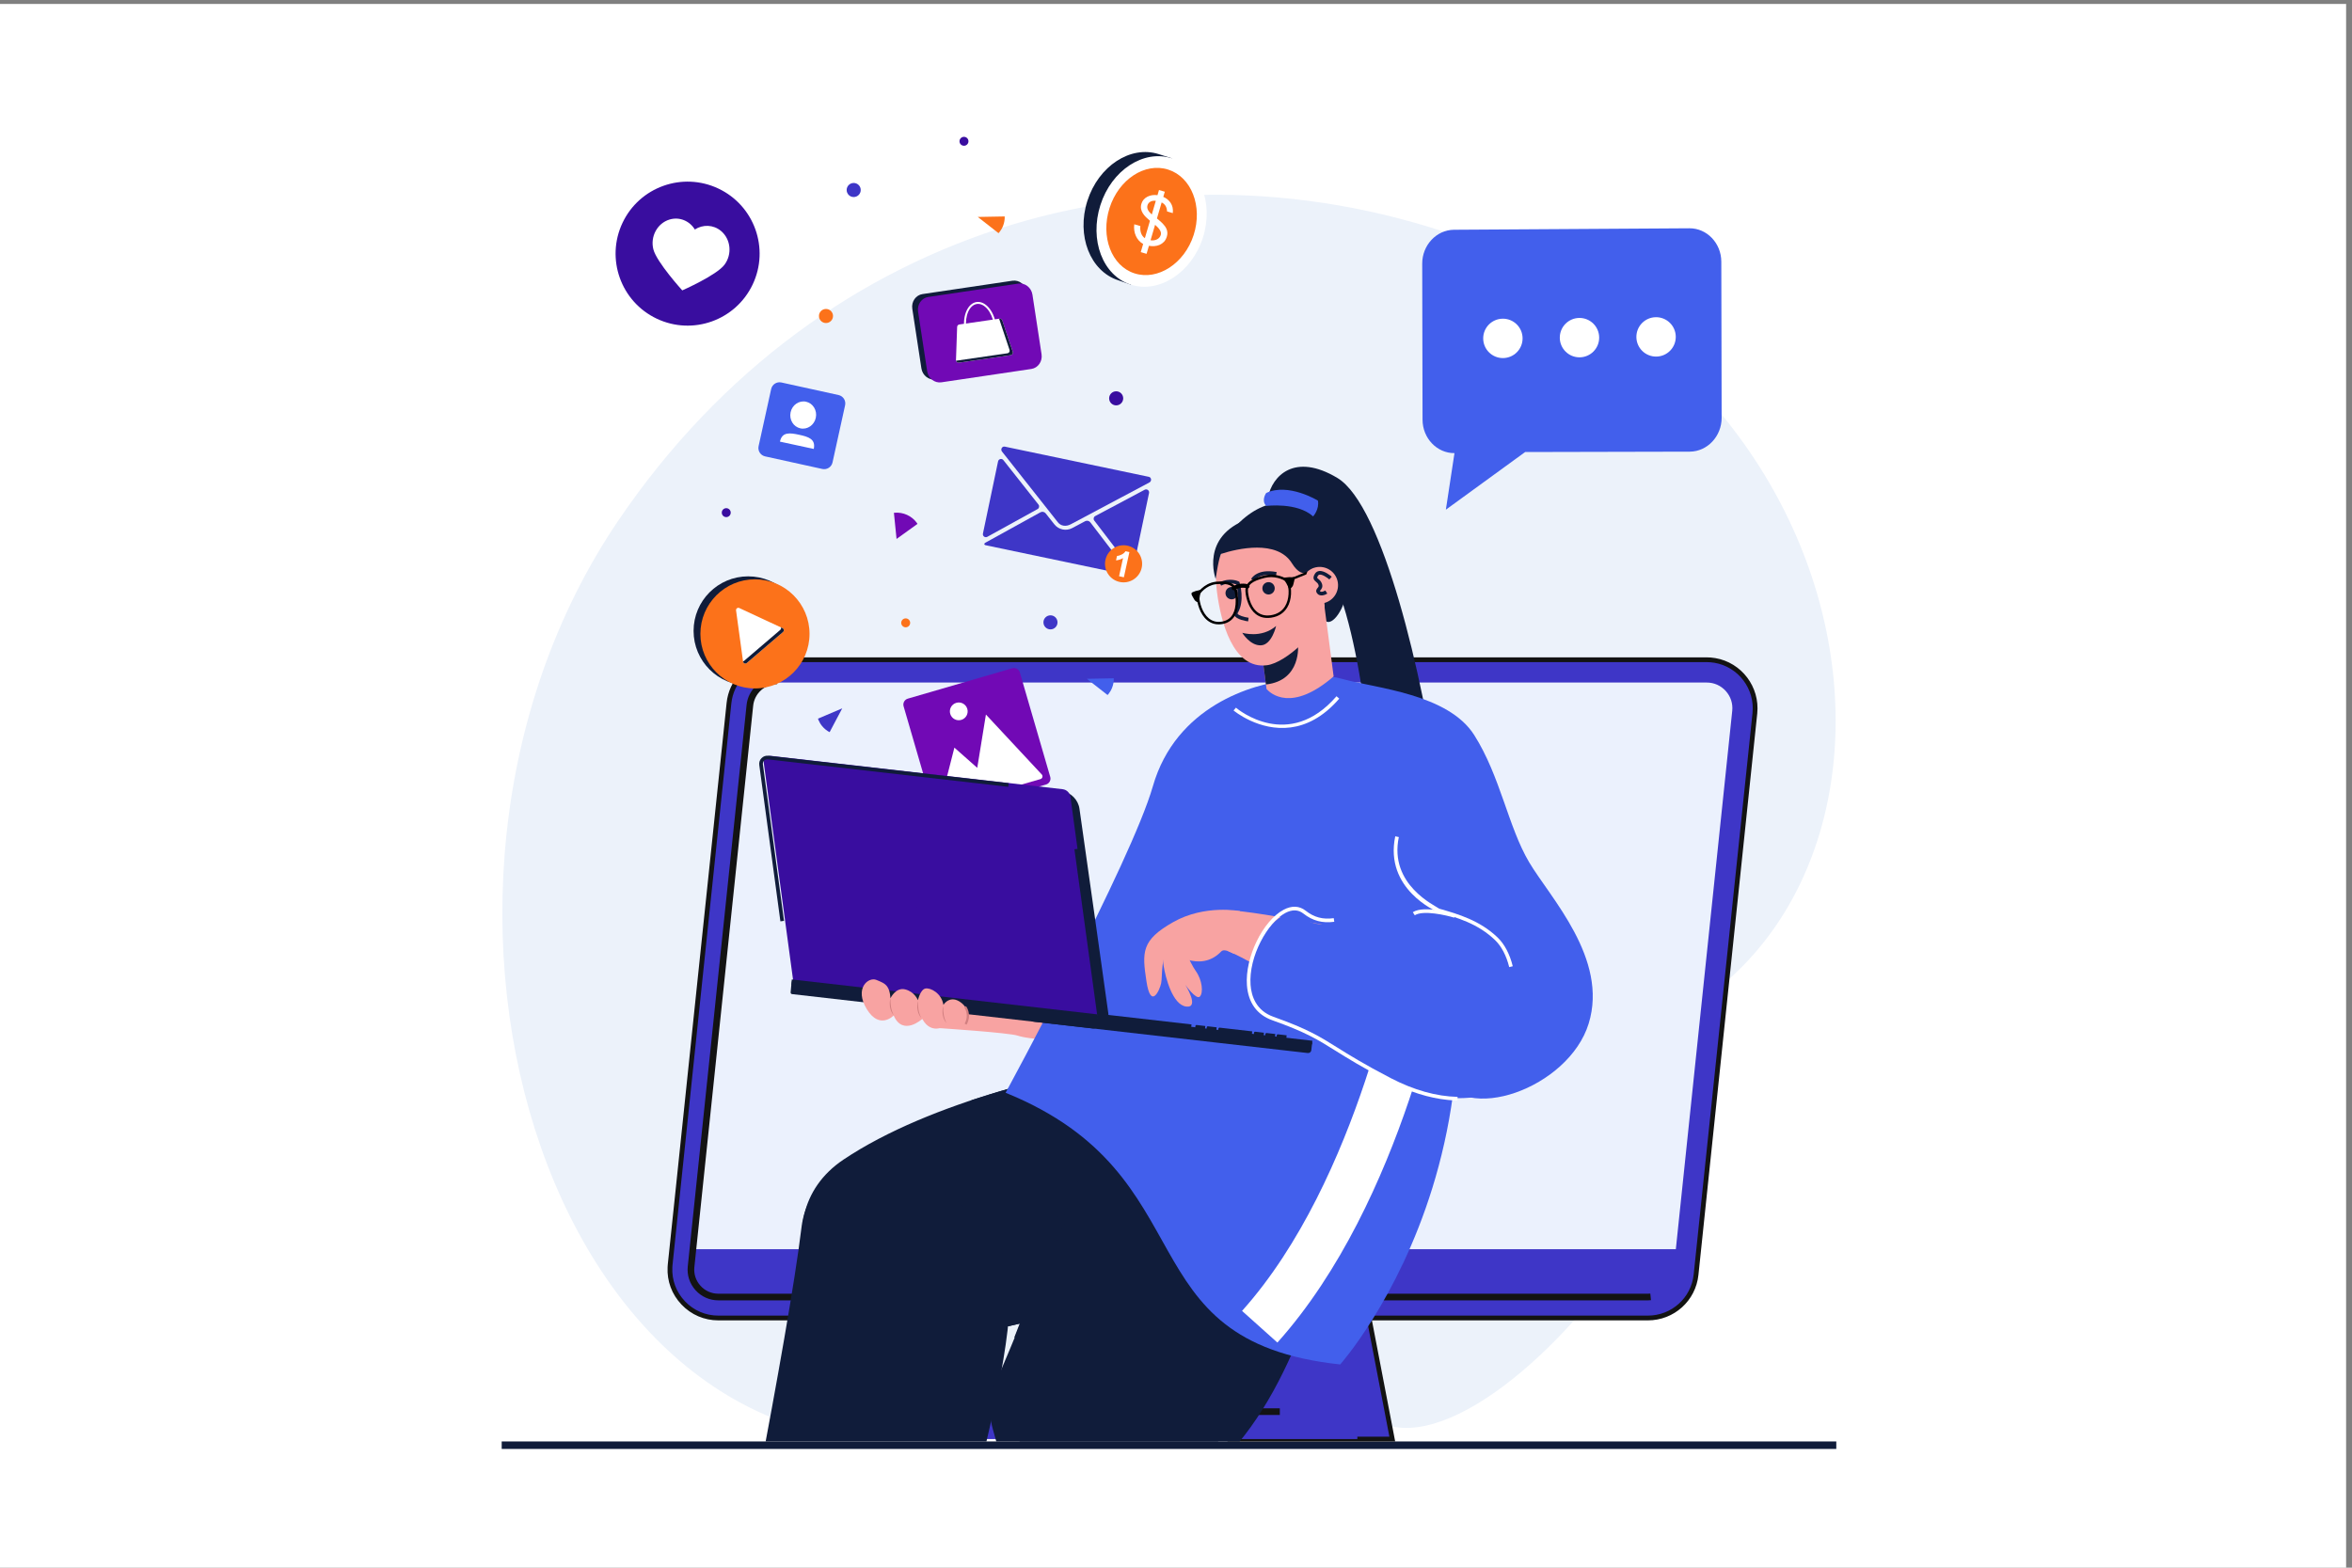
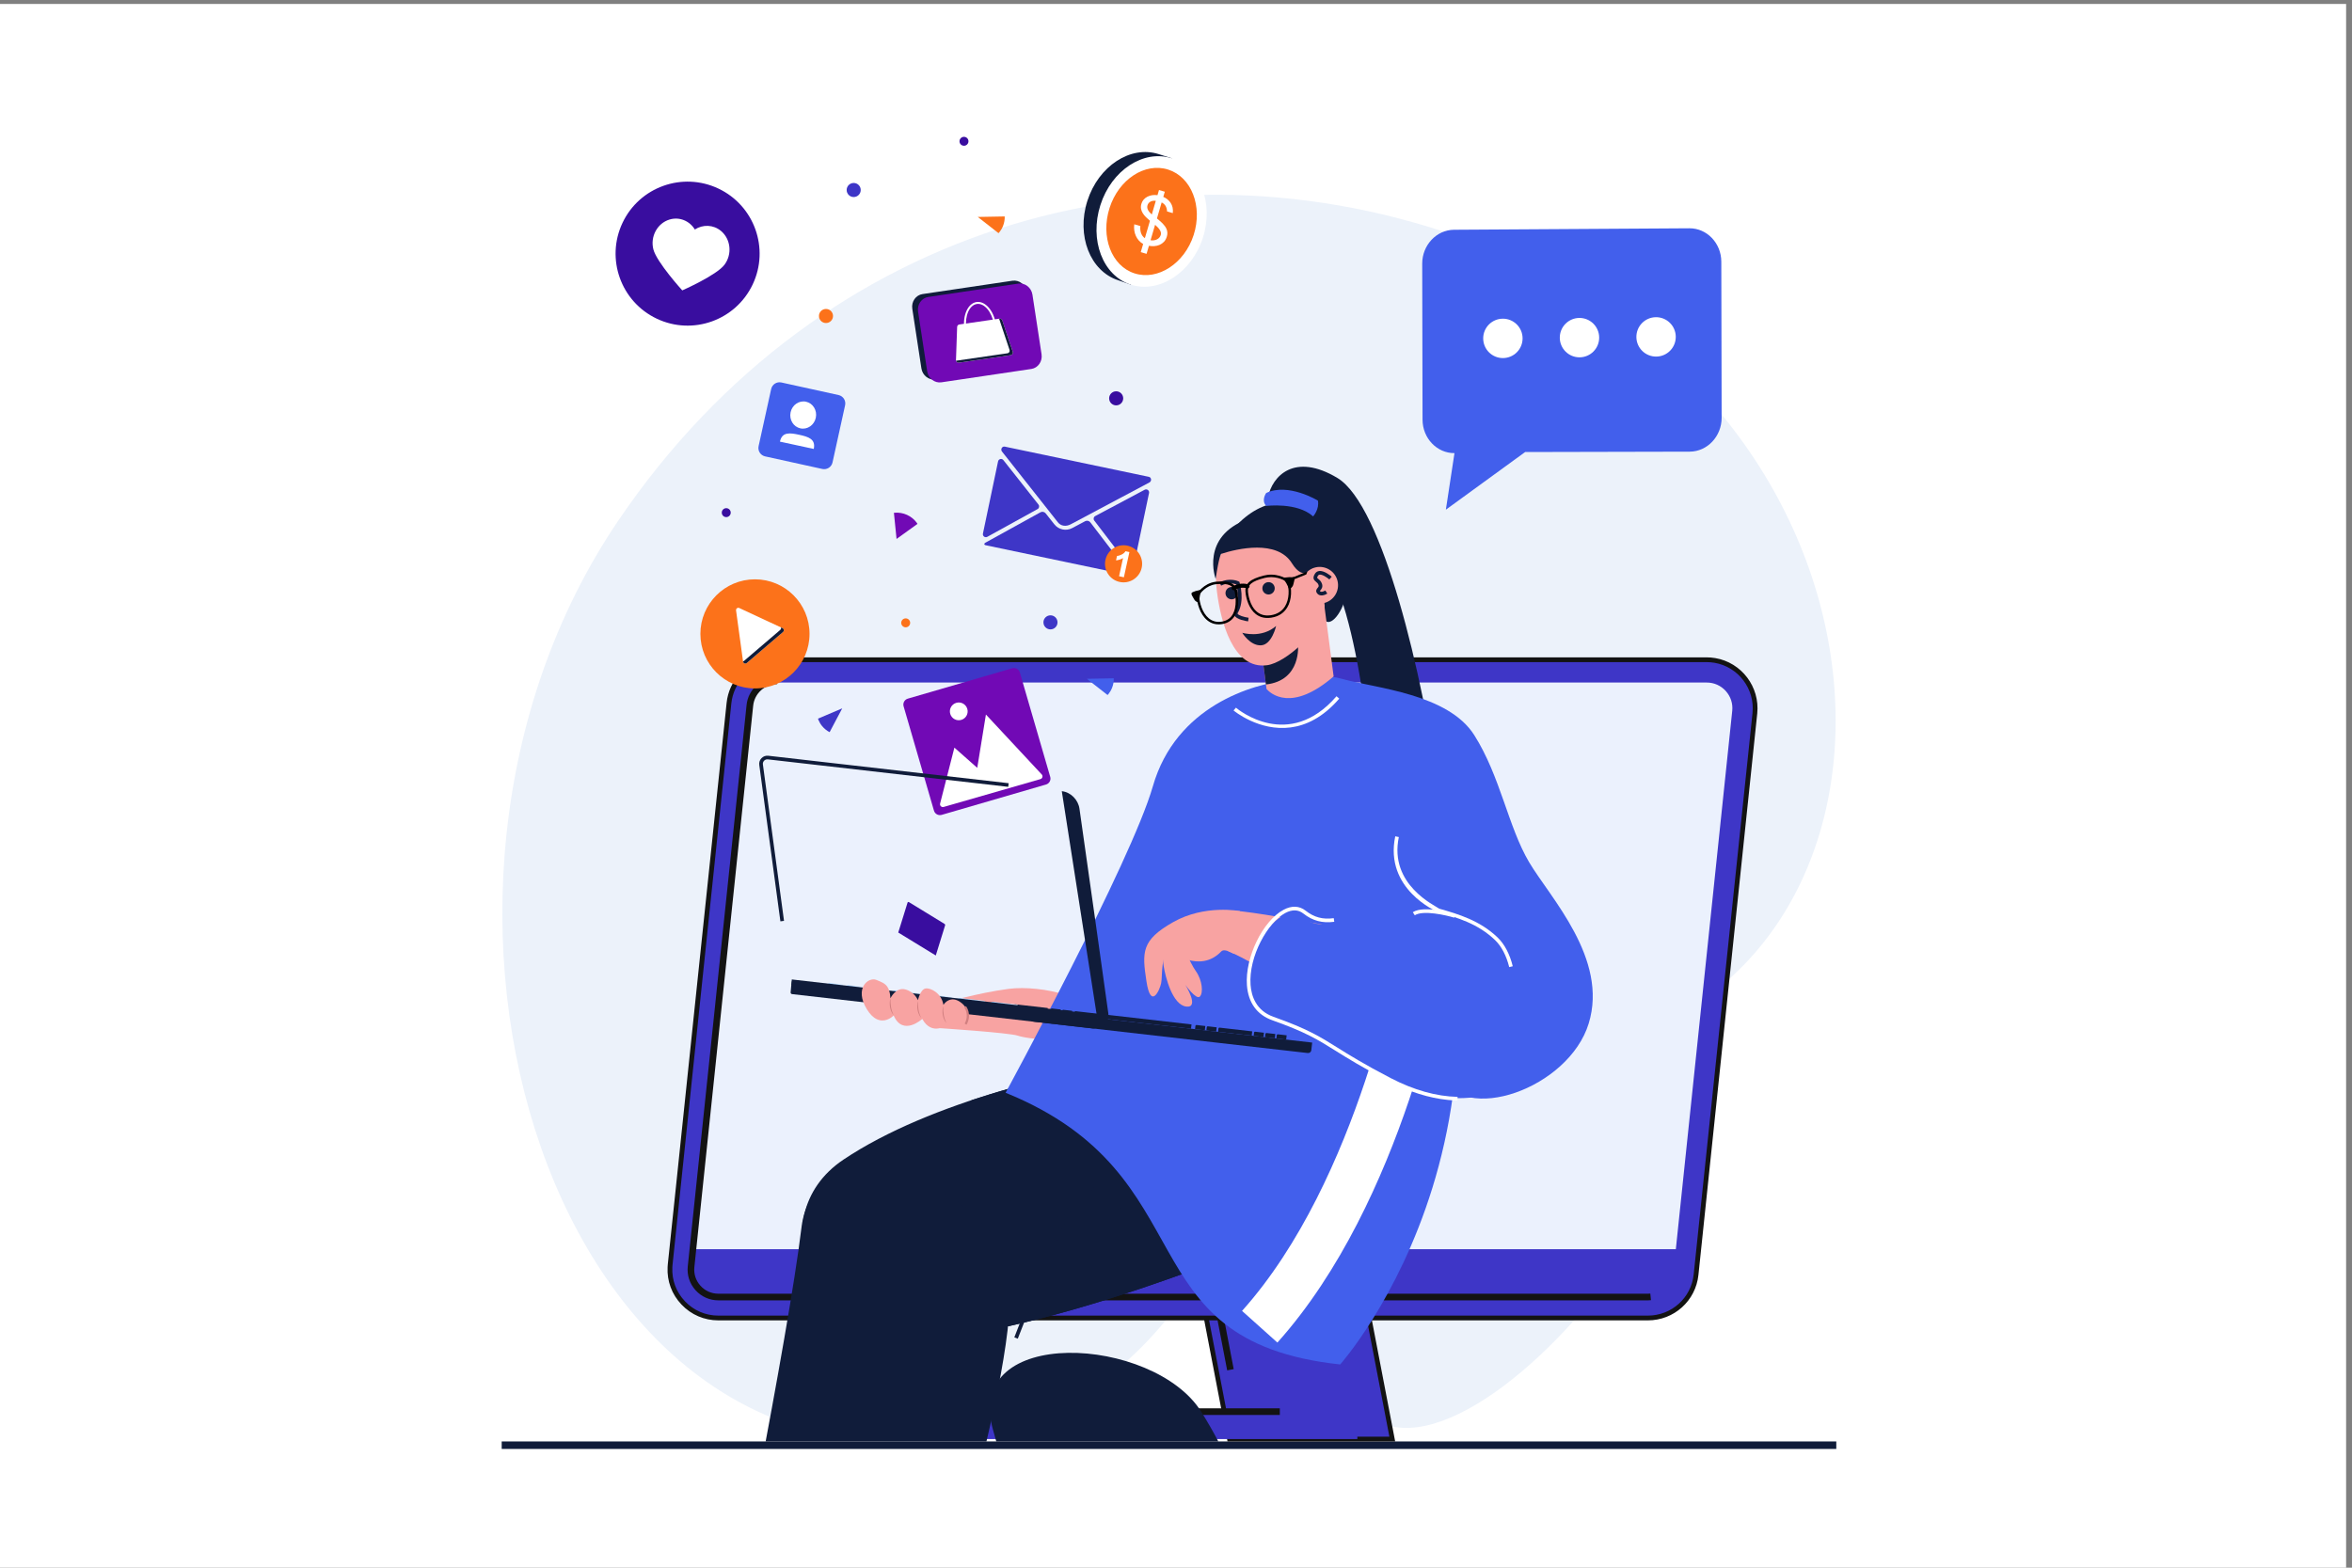
<svg xmlns="http://www.w3.org/2000/svg" xmlns:ns1="http://sodipodi.sourceforge.net/DTD/sodipodi-0.dtd" xmlns:ns2="http://www.inkscape.org/namespaces/inkscape" version="1.1" id="svg1" width="5333.333" height="3555.56" viewBox="0 0 5333.333 3555.56" ns1:docname="vecteezy_digital-marketing-modern-flat-concept-for-web-banner-design_5868051.eps">
  <rect x="0" y="0" width="5333.333" height="3555.56" fill="#808080" stroke="none" />
  <defs id="defs1">
    <clipPath clipPathUnits="userSpaceOnUse" id="clipPath58">
      <path d="M 12509.6,18956.1 H 25714.2 L 27371.7,9795.9 25714.2,2152.6 H 12509.6 Z" id="path58" />
    </clipPath>
    <clipPath clipPathUnits="userSpaceOnUse" id="clipPath60">
      <path d="M 12509.6,18956.1 H 25714.2 L 27371.7,9795.9 25714.2,2152.6 H 12509.6 Z" id="path60" />
    </clipPath>
    <clipPath clipPathUnits="userSpaceOnUse" id="clipPath62">
      <path d="M 12509.6,18956.1 H 25714.2 L 27371.7,9795.9 25714.2,2152.6 H 12509.6 Z" id="path62" />
    </clipPath>
    <clipPath clipPathUnits="userSpaceOnUse" id="clipPath64">
      <path d="M 12509.6,18956.1 H 25714.2 L 27371.7,9795.9 25714.2,2152.6 H 12509.6 Z" id="path64" />
    </clipPath>
    <clipPath clipPathUnits="userSpaceOnUse" id="clipPath66">
      <path d="M 12509.6,18956.1 H 25714.2 L 27371.7,9795.9 25714.2,2152.6 H 12509.6 Z" id="path66" />
    </clipPath>
    <clipPath clipPathUnits="userSpaceOnUse" id="clipPath68">
      <path d="M 12509.6,18956.1 H 25714.2 L 27371.7,9795.9 25714.2,2152.6 H 12509.6 Z" id="path68" />
    </clipPath>
    <clipPath clipPathUnits="userSpaceOnUse" id="clipPath70">
      <path d="M 12509.6,18956.1 H 25714.2 L 27371.7,9795.9 25714.2,2152.6 H 12509.6 Z" id="path70" />
    </clipPath>
    <clipPath clipPathUnits="userSpaceOnUse" id="clipPath72">
      <path d="M 12509.6,18956.1 H 25714.2 L 27371.7,9795.9 25714.2,2152.6 H 12509.6 Z" id="path72" />
    </clipPath>
    <clipPath clipPathUnits="userSpaceOnUse" id="clipPath74">
      <path d="M 12509.6,18956.1 H 25714.2 L 27371.7,9795.9 25714.2,2152.6 H 12509.6 Z" id="path74" />
    </clipPath>
    <clipPath clipPathUnits="userSpaceOnUse" id="clipPath76">
      <path d="M 12509.6,18956.1 H 25714.2 L 27371.7,9795.9 25714.2,2152.6 H 12509.6 Z" id="path76" />
    </clipPath>
    <clipPath clipPathUnits="userSpaceOnUse" id="clipPath78">
      <path d="M 12509.6,18956.1 H 25714.2 L 27371.7,9795.9 25714.2,2152.6 H 12509.6 Z" id="path78" />
    </clipPath>
    <clipPath clipPathUnits="userSpaceOnUse" id="clipPath80">
      <path d="M 12509.6,18956.1 H 25714.2 L 27371.7,9795.9 25714.2,2152.6 H 12509.6 Z" id="path80" />
    </clipPath>
    <clipPath clipPathUnits="userSpaceOnUse" id="clipPath82">
      <path d="M 12509.6,18956.1 H 25714.2 L 27371.7,9795.9 25714.2,2152.6 H 12509.6 Z" id="path82" />
    </clipPath>
    <clipPath clipPathUnits="userSpaceOnUse" id="clipPath84">
      <path d="M 12509.6,18956.1 H 25714.2 L 27371.7,9795.9 25714.2,2152.6 H 12509.6 Z" id="path84" />
    </clipPath>
    <clipPath clipPathUnits="userSpaceOnUse" id="clipPath86">
      <path d="M 12509.6,18956.1 H 25714.2 L 27371.7,9795.9 25714.2,2152.6 H 12509.6 Z" id="path86" />
    </clipPath>
    <clipPath clipPathUnits="userSpaceOnUse" id="clipPath88">
      <path d="M 12509.6,18956.1 H 25714.2 L 27371.7,9795.9 25714.2,2152.6 H 12509.6 Z" id="path88" />
    </clipPath>
    <clipPath clipPathUnits="userSpaceOnUse" id="clipPath90">
      <path d="M 12509.6,18956.1 H 25714.2 L 27371.7,9795.9 25714.2,2152.6 H 12509.6 Z" id="path90" />
    </clipPath>
    <clipPath clipPathUnits="userSpaceOnUse" id="clipPath92">
      <path d="M 12509.6,18956.1 H 25714.2 L 27371.7,9795.9 25714.2,2152.6 H 12509.6 Z" id="path92" />
    </clipPath>
    <clipPath clipPathUnits="userSpaceOnUse" id="clipPath94">
      <path d="M 12509.6,18956.1 H 25714.2 L 27371.7,9795.9 25714.2,2152.6 H 12509.6 Z" id="path94" />
    </clipPath>
    <clipPath clipPathUnits="userSpaceOnUse" id="clipPath96">
      <path d="M 12509.6,18956.1 H 25714.2 L 27371.7,9795.9 25714.2,2152.6 H 12509.6 Z" id="path96" />
    </clipPath>
    <clipPath clipPathUnits="userSpaceOnUse" id="clipPath98">
      <path d="M 12509.6,18956.1 H 25714.2 L 27371.7,9795.9 25714.2,2152.6 H 12509.6 Z" id="path98" />
    </clipPath>
    <clipPath clipPathUnits="userSpaceOnUse" id="clipPath100">
      <path d="M 12509.6,18956.1 H 25714.2 L 27371.7,9795.9 25714.2,2152.6 H 12509.6 Z" id="path100" />
    </clipPath>
    <clipPath clipPathUnits="userSpaceOnUse" id="clipPath102">
      <path d="M 12509.6,18956.1 H 25714.2 L 27371.7,9795.9 25714.2,2152.6 H 12509.6 Z" id="path102" />
    </clipPath>
    <clipPath clipPathUnits="userSpaceOnUse" id="clipPath104">
      <path d="M 12509.6,18956.1 H 25714.2 L 27371.7,9795.9 25714.2,2152.6 H 12509.6 Z" id="path104" />
    </clipPath>
    <clipPath clipPathUnits="userSpaceOnUse" id="clipPath106">
      <path d="M 12509.6,18956.1 H 25714.2 L 27371.7,9795.9 25714.2,2152.6 H 12509.6 Z" id="path106" />
    </clipPath>
    <clipPath clipPathUnits="userSpaceOnUse" id="clipPath108">
      <path d="M 12509.6,18956.1 H 25714.2 L 27371.7,9795.9 25714.2,2152.6 H 12509.6 Z" id="path108" />
    </clipPath>
    <clipPath clipPathUnits="userSpaceOnUse" id="clipPath110">
      <path d="M 12509.6,18956.1 H 25714.2 L 27371.7,9795.9 25714.2,2152.6 H 12509.6 Z" id="path110" />
    </clipPath>
    <clipPath clipPathUnits="userSpaceOnUse" id="clipPath112">
      <path d="M 12509.6,18956.1 H 25714.2 L 27371.7,9795.9 25714.2,2152.6 H 12509.6 Z" id="path112" />
    </clipPath>
    <clipPath clipPathUnits="userSpaceOnUse" id="clipPath114">
      <path d="M 12509.6,18956.1 H 25714.2 L 27371.7,9795.9 25714.2,2152.6 H 12509.6 Z" id="path114" />
    </clipPath>
    <clipPath clipPathUnits="userSpaceOnUse" id="clipPath116">
      <path d="M 12509.6,18956.1 H 25714.2 L 27371.7,9795.9 25714.2,2152.6 H 12509.6 Z" id="path116" />
    </clipPath>
    <clipPath clipPathUnits="userSpaceOnUse" id="clipPath118">
      <path d="M 12509.6,18956.1 H 25714.2 L 27371.7,9795.9 25714.2,2152.6 H 12509.6 Z" id="path118" />
    </clipPath>
    <linearGradient x1="0" y1="0" x2="1" y2="0" gradientUnits="userSpaceOnUse" gradientTransform="matrix(463.707,-52.97,-52.97,-463.707,16886.1,9618.8)" spreadMethod="pad" id="linearGradient120">
      <stop style="stop-opacity:1;stop-color:#99ceff" offset="0" id="stop118" />
      <stop style="stop-opacity:1;stop-color:#99ceff" offset="0.044" id="stop119" />
      <stop style="stop-opacity:1;stop-color:#d5e9ff" offset="1" id="stop120" />
    </linearGradient>
    <clipPath clipPathUnits="userSpaceOnUse" id="clipPath120">
      <path d="m 17335.8,9604.4 -404.1,46.2 c -22.8,2.6 -43.5,-13.8 -46.1,-36.6 l -3.6,-31.8 463.6,-53 6.4,55 c 1.1,10 -6.1,19.1 -16.2,20.2 z" id="path120" />
    </clipPath>
    <linearGradient x1="0" y1="0" x2="1" y2="0" gradientUnits="userSpaceOnUse" gradientTransform="matrix(463.664,-52.965,-52.965,-463.664,16327.7,9682.6)" spreadMethod="pad" id="linearGradient123">
      <stop style="stop-opacity:1;stop-color:#99ceff" offset="0" id="stop121" />
      <stop style="stop-opacity:1;stop-color:#99ceff" offset="0.044" id="stop122" />
      <stop style="stop-opacity:1;stop-color:#d5e9ff" offset="1" id="stop123" />
    </linearGradient>
    <clipPath clipPathUnits="userSpaceOnUse" id="clipPath123">
      <path d="m 16777.3,9668.3 -404.1,46.1 c -22.9,2.6 -43.5,-13.7 -46.1,-36.6 l -3.6,-31.7 463.6,-53 6.3,54.9 c 1.2,10 -6,19.1 -16.1,20.3 z" id="path123" />
    </clipPath>
    <linearGradient x1="0" y1="0" x2="1" y2="0" gradientUnits="userSpaceOnUse" gradientTransform="matrix(463.678,-52.967,-52.967,-463.678,15769.2,9746.4)" spreadMethod="pad" id="linearGradient126">
      <stop style="stop-opacity:1;stop-color:#99ceff" offset="0" id="stop124" />
      <stop style="stop-opacity:1;stop-color:#99ceff" offset="0.044" id="stop125" />
      <stop style="stop-opacity:1;stop-color:#d5e9ff" offset="1" id="stop126" />
    </linearGradient>
    <clipPath clipPathUnits="userSpaceOnUse" id="clipPath126">
      <path d="m 16218.8,9732.1 -404.1,46.2 c -22.9,2.6 -43.5,-13.8 -46.1,-36.6 l -3.6,-31.8 463.6,-53 6.3,54.9 c 1.2,10 -6,19.2 -16.1,20.3 z" id="path126" />
    </clipPath>
    <linearGradient x1="0" y1="0" x2="1" y2="0" gradientUnits="userSpaceOnUse" gradientTransform="matrix(463.669,-52.965,-52.965,-463.669,15210.7,9810.2)" spreadMethod="pad" id="linearGradient129">
      <stop style="stop-opacity:1;stop-color:#99ceff" offset="0" id="stop127" />
      <stop style="stop-opacity:1;stop-color:#99ceff" offset="0.044" id="stop128" />
      <stop style="stop-opacity:1;stop-color:#d5e9ff" offset="1" id="stop129" />
    </linearGradient>
    <clipPath clipPathUnits="userSpaceOnUse" id="clipPath129">
      <path d="m 15660.4,9795.9 -404.2,46.2 c -22.9,2.6 -43.4,-13.7 -46.1,-36.6 l -3.6,-31.8 463.7,-53 6.2,55 c 1.2,10 -6,19.1 -16,20.2 z" id="path129" />
    </clipPath>
    <linearGradient x1="0" y1="0" x2="1" y2="0" gradientUnits="userSpaceOnUse" gradientTransform="matrix(270.965,-30.953,-30.953,-270.965,14745.8,9863.4)" spreadMethod="pad" id="linearGradient132">
      <stop style="stop-opacity:1;stop-color:#99ceff" offset="0" id="stop130" />
      <stop style="stop-opacity:1;stop-color:#99ceff" offset="0.044" id="stop131" />
      <stop style="stop-opacity:1;stop-color:#d5e9ff" offset="1" id="stop132" />
    </linearGradient>
    <clipPath clipPathUnits="userSpaceOnUse" id="clipPath132">
      <path d="m 15002.8,9871.1 -211.6,24.1 c -22.7,2.6 -43.3,-13.7 -46,-36.6 l -3.6,-31.8 271,-30.9 6.2,54.9 c 1.2,10 -6,19.1 -16,20.3 z" id="path132" />
    </clipPath>
    <linearGradient x1="0" y1="0" x2="1" y2="0" gradientUnits="userSpaceOnUse" gradientTransform="matrix(271.023,-30.959,-30.959,-271.023,14416.5,9901)" spreadMethod="pad" id="linearGradient135">
      <stop style="stop-opacity:1;stop-color:#99ceff" offset="0" id="stop133" />
      <stop style="stop-opacity:1;stop-color:#99ceff" offset="0.044" id="stop134" />
      <stop style="stop-opacity:1;stop-color:#d5e9ff" offset="1" id="stop135" />
    </linearGradient>
    <clipPath clipPathUnits="userSpaceOnUse" id="clipPath135">
      <path d="m 14673.4,9908.7 -211.4,24.2 c -22.8,2.5 -43.4,-13.8 -46.1,-36.6 l -3.6,-31.8 271,-31 6.3,54.9 c 1.1,10.1 -6.1,19.1 -16.2,20.3 z" id="path135" />
    </clipPath>
    <linearGradient x1="0" y1="0" x2="1" y2="0" gradientUnits="userSpaceOnUse" gradientTransform="matrix(271.033,-30.96,-30.96,-271.033,14106.5,9936.4)" spreadMethod="pad" id="linearGradient138">
      <stop style="stop-opacity:1;stop-color:#99ceff" offset="0" id="stop136" />
      <stop style="stop-opacity:1;stop-color:#99ceff" offset="0.044" id="stop137" />
      <stop style="stop-opacity:1;stop-color:#d5e9ff" offset="1" id="stop138" />
    </linearGradient>
    <clipPath clipPathUnits="userSpaceOnUse" id="clipPath138">
      <path d="m 14363.6,9944.1 -211.5,24.2 c -22.9,2.6 -43.5,-13.8 -46.1,-36.6 l -3.7,-31.8 271.1,-31 6.3,55 c 1.1,10 -6.1,19 -16.1,20.2 z" id="path138" />
    </clipPath>
    <clipPath clipPathUnits="userSpaceOnUse" id="clipPath141">
      <path d="M 12509.6,18956.1 H 25714.2 L 27371.7,9795.9 25714.2,2152.6 H 12509.6 Z" id="path141" />
    </clipPath>
    <clipPath clipPathUnits="userSpaceOnUse" id="clipPath143">
      <path d="M 12509.6,18956.1 H 25714.2 L 27371.7,9795.9 25714.2,2152.6 H 12509.6 Z" id="path143" />
    </clipPath>
    <clipPath clipPathUnits="userSpaceOnUse" id="clipPath145">
      <path d="M 12509.6,18956.1 H 25714.2 L 27371.7,9795.9 25714.2,2152.6 H 12509.6 Z" id="path145" />
    </clipPath>
    <clipPath clipPathUnits="userSpaceOnUse" id="clipPath147">
      <path d="M 12509.6,18956.1 H 25714.2 L 27371.7,9795.9 25714.2,2152.6 H 12509.6 Z" id="path147" />
    </clipPath>
    <clipPath clipPathUnits="userSpaceOnUse" id="clipPath149">
      <path d="M 12509.6,18956.1 H 25714.2 L 27371.7,9795.9 25714.2,2152.6 H 12509.6 Z" id="path149" />
    </clipPath>
    <clipPath clipPathUnits="userSpaceOnUse" id="clipPath151">
      <path d="M 12509.6,18956.1 H 25714.2 L 27371.7,9795.9 25714.2,2152.6 H 12509.6 Z" id="path151" />
    </clipPath>
    <clipPath clipPathUnits="userSpaceOnUse" id="clipPath153">
-       <path d="M 12509.6,18956.1 H 25714.2 L 27371.7,9795.9 25714.2,2152.6 H 12509.6 Z" id="path153" />
-     </clipPath>
+       </clipPath>
    <clipPath clipPathUnits="userSpaceOnUse" id="clipPath155">
      <path d="M 12509.6,18956.1 H 25714.2 L 27371.7,9795.9 25714.2,2152.6 H 12509.6 Z" id="path155" />
    </clipPath>
    <clipPath clipPathUnits="userSpaceOnUse" id="clipPath157">
      <path d="M 12509.6,18956.1 H 25714.2 L 27371.7,9795.9 25714.2,2152.6 H 12509.6 Z" id="path157" />
    </clipPath>
    <clipPath clipPathUnits="userSpaceOnUse" id="clipPath159">
      <path d="M 12509.6,18956.1 H 25714.2 L 27371.7,9795.9 25714.2,2152.6 H 12509.6 Z" id="path159" />
    </clipPath>
    <clipPath clipPathUnits="userSpaceOnUse" id="clipPath161">
      <path d="M 12509.6,18956.1 H 25714.2 L 27371.7,9795.9 25714.2,2152.6 H 12509.6 Z" id="path161" />
    </clipPath>
    <clipPath clipPathUnits="userSpaceOnUse" id="clipPath163">
      <path d="M 12509.6,18956.1 H 25714.2 L 27371.7,9795.9 25714.2,2152.6 H 12509.6 Z" id="path163" />
    </clipPath>
    <clipPath clipPathUnits="userSpaceOnUse" id="clipPath165">
      <path d="M 12509.6,18956.1 H 25714.2 L 27371.7,9795.9 25714.2,2152.6 H 12509.6 Z" id="path165" />
    </clipPath>
    <clipPath clipPathUnits="userSpaceOnUse" id="clipPath167">
      <path d="M 12509.6,18956.1 H 25714.2 L 27371.7,9795.9 25714.2,2152.6 H 12509.6 Z" id="path167" />
    </clipPath>
    <clipPath clipPathUnits="userSpaceOnUse" id="clipPath169">
      <path d="M 12509.6,18956.1 H 25714.2 L 27371.7,9795.9 25714.2,2152.6 H 12509.6 Z" id="path169" />
    </clipPath>
    <clipPath clipPathUnits="userSpaceOnUse" id="clipPath171">
      <path d="M 12509.6,18956.1 H 25714.2 L 27371.7,9795.9 25714.2,2152.6 H 12509.6 Z" id="path171" />
    </clipPath>
    <clipPath clipPathUnits="userSpaceOnUse" id="clipPath173">
-       <path d="M 12509.6,18956.1 H 25714.2 L 27371.7,9795.9 25714.2,2152.6 H 12509.6 Z" id="path173" />
-     </clipPath>
+       </clipPath>
    <clipPath clipPathUnits="userSpaceOnUse" id="clipPath175">
      <path d="M 12509.6,18956.1 H 25714.2 L 27371.7,9795.9 25714.2,2152.6 H 12509.6 Z" id="path175" />
    </clipPath>
    <clipPath clipPathUnits="userSpaceOnUse" id="clipPath177">
      <path d="M 12509.6,18956.1 H 25714.2 L 27371.7,9795.9 25714.2,2152.6 H 12509.6 Z" id="path177" />
    </clipPath>
    <clipPath clipPathUnits="userSpaceOnUse" id="clipPath179">
      <path d="M 12509.6,18956.1 H 25714.2 L 27371.7,9795.9 25714.2,2152.6 H 12509.6 Z" id="path179" />
    </clipPath>
    <clipPath clipPathUnits="userSpaceOnUse" id="clipPath181">
      <path d="M 12509.6,18956.1 H 25714.2 L 27371.7,9795.9 25714.2,2152.6 H 12509.6 Z" id="path181" />
    </clipPath>
    <clipPath clipPathUnits="userSpaceOnUse" id="clipPath183">
      <path d="M 12509.6,18956.1 H 25714.2 L 27371.7,9795.9 25714.2,2152.6 H 12509.6 Z" id="path183" />
    </clipPath>
    <clipPath clipPathUnits="userSpaceOnUse" id="clipPath185">
      <path d="M 12509.6,18956.1 H 25714.2 L 27371.7,9795.9 25714.2,2152.6 H 12509.6 Z" id="path185" />
    </clipPath>
    <clipPath clipPathUnits="userSpaceOnUse" id="clipPath187">
      <path d="M 12509.6,18956.1 H 25714.2 L 27371.7,9795.9 25714.2,2152.6 H 12509.6 Z" id="path187" />
    </clipPath>
    <clipPath clipPathUnits="userSpaceOnUse" id="clipPath189">
      <path d="M 12509.6,18956.1 H 25714.2 L 27371.7,9795.9 25714.2,2152.6 H 12509.6 Z" id="path189" />
    </clipPath>
    <clipPath clipPathUnits="userSpaceOnUse" id="clipPath191">
      <path d="M 12509.6,18956.1 H 25714.2 L 27371.7,9795.9 25714.2,2152.6 H 12509.6 Z" id="path191" />
    </clipPath>
    <clipPath clipPathUnits="userSpaceOnUse" id="clipPath193">
      <path d="M 12509.6,18956.1 H 25714.2 L 27371.7,9795.9 25714.2,2152.6 H 12509.6 Z" id="path193" />
    </clipPath>
    <clipPath clipPathUnits="userSpaceOnUse" id="clipPath195">
      <path d="M 12509.6,18956.1 H 25714.2 L 27371.7,9795.9 25714.2,2152.6 H 12509.6 Z" id="path195" />
    </clipPath>
    <clipPath clipPathUnits="userSpaceOnUse" id="clipPath197">
      <path d="M 12509.6,18956.1 H 25714.2 L 27371.7,9795.9 25714.2,2152.6 H 12509.6 Z" id="path197" />
    </clipPath>
    <clipPath clipPathUnits="userSpaceOnUse" id="clipPath199">
      <path d="M 12509.6,18956.1 H 25714.2 L 27371.7,9795.9 25714.2,2152.6 H 12509.6 Z" id="path199" />
    </clipPath>
    <clipPath clipPathUnits="userSpaceOnUse" id="clipPath201">
      <path d="M 12509.6,18956.1 H 25714.2 L 27371.7,9795.9 25714.2,2152.6 H 12509.6 Z" id="path201" />
    </clipPath>
    <clipPath clipPathUnits="userSpaceOnUse" id="clipPath203">
      <path d="M 12509.6,18956.1 H 25714.2 L 27371.7,9795.9 25714.2,2152.6 H 12509.6 Z" id="path203" />
    </clipPath>
  </defs>
  <ns1:namedview id="namedview1" pagecolor="#ffffff" bordercolor="#000000" borderopacity="0.25" ns2:showpageshadow="2" ns2:pageopacity="0.0" ns2:pagecheckerboard="0" ns2:deskcolor="#d1d1d1">
    <ns2:page x="0" y="0" ns2:label="1" id="page1" width="5333.333" height="3555.56" margin="0" bleed="0" />
  </ns1:namedview>
  <g id="g1" ns2:groupmode="layer" ns2:label="1">
    <g id="group-R5">
      <path id="path2" d="M 40000,0 H 0 V 26666.7 H 40000 V 0" style="fill:#ffffff;fill-opacity:1;fill-rule:nonzero;stroke:none" transform="matrix(0.133,0,0,-0.133,0,3555.56)" />
      <path id="path3" d="m 26471.6,8269.2 c -1823,-505.4 -5266.8,-4027 -3131.6,-5678.8 2135.3,-1651.802 8513.6,7170.5 3131.6,5678.8" style="fill:#ecf2fa;fill-opacity:1;fill-rule:nonzero;stroke:none" transform="matrix(0.133,0,0,-0.133,0,3555.56)" />
      <path id="path4" d="M 26964.6,8803.4 C 19236.2,7228.2 21554.8,3206.9 16398.3,2259.9 9441.02,982 6178.45,11415.2 10540.2,17854.1 c 3485.5,5145.3 9498.5,6770.8 14826.1,4657.8 7524.9,-2984.8 7698.5,-12465.2 1598.3,-13708.5" style="fill:#ecf2fa;fill-opacity:1;fill-rule:nonzero;stroke:none" transform="matrix(0.133,0,0,-0.133,0,3555.56)" />
      <path id="path5" d="m 24790.1,22815.5 4012.8,25.2 c 298.8,2.2 543.8,-254 544.4,-569.6 l 5.7,-2661.6 c 0.6,-315.6 -243.3,-575.6 -542.1,-577.9 l -2808,-6.4 -1351.8,-983.4 146.9,964.6 c -298.7,-2.3 -543.6,254 -544.4,569.5 l -5.6,2661.6 c -0.7,315.6 243.3,575.7 542.1,578" style="fill:#425fec;fill-opacity:1;fill-rule:nonzero;stroke:none" transform="matrix(0.133,0,0,-0.133,0,3555.56)" />
      <path id="path6" d="m 27899.4,20985.4 c -1.8,185.4 147.1,337.2 332.5,339 185.4,1.8 337.2,-147.1 339,-332.5 1.8,-185.5 -147,-337.2 -332.5,-339 -185.4,-1.8 -337.2,147 -339,332.5" style="fill:#ffffff;fill-opacity:1;fill-rule:nonzero;stroke:none" transform="matrix(0.133,0,0,-0.133,0,3555.56)" />
      <path id="path7" d="m 26593.6,20972.6 c -1.9,185.4 147,337.2 332.4,339.1 185.5,1.7 337.2,-147.1 339,-332.5 1.9,-185.5 -147,-337.2 -332.5,-339.1 -185.4,-1.7 -337.1,147.1 -338.9,332.5" style="fill:#ffffff;fill-opacity:1;fill-rule:nonzero;stroke:none" transform="matrix(0.133,0,0,-0.133,0,3555.56)" />
      <path id="path8" d="m 25287.7,20959.9 c -1.8,185.5 147.1,337.2 332.5,339 185.4,1.8 337.2,-147 339,-332.5 1.8,-185.4 -147.1,-337.2 -332.5,-339 -185.4,-1.8 -337.2,147.1 -339,332.5" style="fill:#ffffff;fill-opacity:1;fill-rule:nonzero;stroke:none" transform="matrix(0.133,0,0,-0.133,0,3555.56)" />
      <path id="path9" d="M 31307.7,2025.1 H 8553.61 v 127.5 H 31307.7 v -127.5" style="fill:#101c3a;fill-opacity:1;fill-rule:nonzero;stroke:none" transform="matrix(0.133,0,0,-0.133,0,3555.56)" />
      <path id="path10" d="m 23737.8,2193.3 h -2775.9 l -1006.7,5243.3 c -161.5,840.5 482.7,1620.1 1338.5,1620.1 v 0 c 653.7,0 1215.4,-464.1 1338.6,-1106 l 1105.5,-5757.4" style="fill:#3e36c7;fill-opacity:1;fill-rule:nonzero;stroke:none" transform="matrix(0.133,0,0,-0.133,0,3555.56)" />
      <path id="path11" d="m 22592.4,7943 c -119.4,621.7 -665.5,1073 -1298.7,1073 -395.8,0 -767.3,-175 -1019.4,-480.2 -252.1,-305 -353.9,-702.9 -279.2,-1091.6 L 20995.5,2234 h 2693 z m -2677.1,-514.1 c -79.3,412.5 28.7,834.9 296.4,1158.8 267.5,323.9 661.9,509.6 1082,509.6 672.1,0 1251.9,-479 1378.5,-1139 l 1114.7,-5805.7 h -2858.5 l -1013.1,5276.3" style="fill:#131313;fill-opacity:1;fill-rule:nonzero;stroke:none" transform="matrix(0.133,0,0,-0.133,0,3555.56)" />
      <path id="path12" d="m 20922.7,3364.6 111.2,21.4 -788.5,4106.4 c -60.1,313.8 22.1,635 225.6,881.2 203.3,246.3 503.3,387.6 822.8,387.6 511,0 951.8,-364.4 1048.1,-866.2 l 471.3,-2453.4 111.1,21.4 -471.1,2453.3 c -106.6,555.2 -594.2,958.1 -1159.4,958.1 -353.2,0 -685.1,-156.3 -910.2,-428.7 -225.1,-272.4 -315.9,-627.6 -249.4,-974.7 l 788.5,-4106.4" style="fill:#131313;fill-opacity:1;fill-rule:nonzero;stroke:none" transform="matrix(0.133,0,0,-0.133,0,3555.56)" />
      <path id="path13" d="m 15790.4,2661 h 7351.5 V 2193.3 H 15790.4 V 2661" style="fill:#3e36c7;fill-opacity:1;fill-rule:nonzero;stroke:none" transform="matrix(0.133,0,0,-0.133,0,3555.56)" />
      <path id="path14" d="m 15790.4,2604.3 h 6029.7 v 113.3 h -6029.7 v -113.3" style="fill:#131313;fill-opacity:1;fill-rule:nonzero;stroke:none" transform="matrix(0.133,0,0,-0.133,0,3555.56)" />
      <path id="path15" d="m 29919.6,14570.4 -419.5,-4004.3 -283,-2703.6 -208.1,-1981.7 -92.1,-883.4 C 28873.5,4576.8 28519,4258 28095.1,4258 H 12247.7 c -474.8,0 -848.8,397.9 -824.9,866.2 0,15.2 1,30.3 3.2,45.6 l 6.5,61.7 22.8,215.7 10.8,107.4 80.3,758.8 362,3466.7 520.3,4962.7 c 19.5,187.5 100.9,354.5 222.3,482.4 150.7,159.3 365.3,258 599.4,258 h 15847.5 c 47.7,0 94.3,-4.3 139.8,-11.9 421.7,-71.6 727.4,-460.7 681.9,-900.9" style="fill:#3e36c7;fill-opacity:1;fill-rule:nonzero;stroke:none" transform="matrix(0.133,0,0,-0.133,0,3555.56)" />
      <path id="path16" d="m 29879.1,14574.6 c 42.6,411.5 -242.1,787.7 -648.1,856.6 -45.2,7.5 -90.1,11.4 -133.1,11.4 H 13250.5 c -214.9,0 -422.6,-89.4 -570,-245.4 -120.2,-126.6 -193.3,-285.2 -211.4,-458.6 L 11466.3,5164 c -1.9,-13.3 -2.9,-26.5 -3,-41.9 -11,-216.1 65.3,-421.7 215,-579.2 149.7,-157.4 351.9,-244.2 569.4,-244.2 h 15847.4 c 404.1,0 740,302.2 781.3,702.9 l 1002.8,9573.1 z M 11619.3,4487 c -165.1,173.7 -249.3,400.7 -237.2,637.3 0,16.8 1.2,34.1 3.5,49.7 l 120.3,1143.6 362.1,3466.7 520.3,4962.7 c 19.9,191.4 100.6,366.4 233.1,506.2 162.7,172 392,270.7 629.1,270.7 h 15847.4 c 47.6,0 96.9,-4.2 146.6,-12.5 448.1,-76.1 762.5,-491.2 715.5,-945.2 l -1002.6,-9573 c -45.7,-442.3 -416.4,-775.8 -862.3,-775.8 H 12247.7 c -240,0 -463.2,95.7 -628.4,269.6" style="fill:#131313;fill-opacity:1;fill-rule:nonzero;stroke:none" transform="matrix(0.133,0,0,-0.133,0,3555.56)" />
      <path id="path17" d="m 28572.1,5431.7 961.4,9179.6 c 13.1,124.9 -26.1,245.1 -109.9,338.4 -84.1,93.3 -199.6,144.7 -325.1,144.7 H 13250.2 c -224.7,0 -411.9,-168.5 -435.2,-392.1 l -970.9,-9270.6 h 16728" style="fill:#ebf1fd;fill-opacity:1;fill-rule:nonzero;stroke:none" transform="matrix(0.133,0,0,-0.133,0,3555.56)" />
      <path id="path18" d="m 12247.7,4559.1 h 15848.1 c 17.7,0 35.1,0.8 52.4,2.7 l -11.2,112.5 c -13.6,-1.4 -27.2,-2.1 -41.2,-2.1 H 12247.7 c -118,0 -226.4,48.5 -305.6,136.1 -78.9,87.8 -115.6,200.7 -103.5,318 l 1002.8,9573.2 c 21.9,210 197.6,368.3 408.7,368.3 v 113.3 c -269.4,0 -493.4,-202 -521.2,-469.7 L 11726,5138 c -15.4,-149.6 31.4,-293.7 132,-405.5 100.9,-111.8 239.2,-173.4 389.7,-173.4" style="fill:#131313;fill-opacity:1;fill-rule:nonzero;stroke:none" transform="matrix(0.133,0,0,-0.133,0,3555.56)" />
-       <path id="path19" d="m 13685.8,15974.8 c 0,-513.8 -416.5,-930.3 -930.3,-930.3 -513.8,0 -930.3,416.5 -930.3,930.3 0,513.8 416.5,930.3 930.3,930.3 513.8,0 930.3,-416.5 930.3,-930.3" style="fill:#101c3a;fill-opacity:1;fill-rule:nonzero;stroke:none" transform="matrix(0.133,0,0,-0.133,0,3555.56)" />
      <path id="path20" d="m 13802,15924.2 c 0,-513.8 -416.5,-930.3 -930.3,-930.3 -513.8,0 -930.3,416.5 -930.3,930.3 0,513.8 416.5,930.3 930.3,930.3 513.8,0 930.3,-416.5 930.3,-930.3" style="fill:#fc721a;fill-opacity:1;fill-rule:nonzero;stroke:none" transform="matrix(0.133,0,0,-0.133,0,3555.56)" />
      <path id="path21" d="m 13341.9,16021.6 -737.2,343.3 c -28,13 -59.4,-10.1 -55.2,-40.7 l 119.3,-871.9 c 4.1,-30.6 40.5,-44.5 64,-24.4 l 617.9,528.6 c 21.7,18.5 16.9,53.1 -8.8,65.1" style="fill:#ffffff;fill-opacity:1;fill-rule:nonzero;stroke:none" transform="matrix(0.133,0,0,-0.133,0,3555.56)" />
      <path id="path22" d="m 13350.8,15956.7 -618.1,-528.8 c -23.5,-20.1 -59.6,-6.3 -63.8,24.3 l -0.4,2.6 c 5.9,1.6 11.7,4.5 16.8,8.7 l 618.1,528.9 c 12.6,10.9 16.4,27.6 11.3,41.9 l 27.3,-12.6 c 25.6,-12.2 30.2,-46.5 8.8,-65" style="fill:#101c3a;fill-opacity:1;fill-rule:nonzero;stroke:none" transform="matrix(0.133,0,0,-0.133,0,3555.56)" />
      <path id="path23" d="m 18030,16120.6 c 0,-66.3 -53.7,-120 -119.9,-120 -66.3,0 -120.1,53.7 -120.1,120 0,66.3 53.8,120 120.1,120 66.2,0 119.9,-53.7 119.9,-120" style="fill:#3e36c7;fill-opacity:1;fill-rule:nonzero;stroke:none" transform="matrix(0.133,0,0,-0.133,0,3555.56)" />
      <path id="path24" d="m 14675,23493.4 c 0,-66.3 -53.7,-120 -120,-120 -66.3,0 -120,53.7 -120,120 0,66.2 53.7,120 120,120 66.3,0 120,-53.8 120,-120" style="fill:#3e36c7;fill-opacity:1;fill-rule:nonzero;stroke:none" transform="matrix(0.133,0,0,-0.133,0,3555.56)" />
      <path id="path25" d="m 18032.8,17831 -949.9,1202.9 c -28.8,36.5 1.9,92.5 47.6,83.5 0.4,-0.1 0.7,-0.1 1.1,-0.2 l 2454.5,-514.7 c 0.4,0 0.8,-0.1 1.1,-0.2 45.5,-10.1 51.1,-73.7 10,-95.6 l -1340.3,-713.1 c -87.8,-47 -175.7,-28.6 -224.1,37.4" style="fill:#3e36c7;fill-opacity:1;fill-rule:nonzero;stroke:none" transform="matrix(0.133,0,0,-0.133,0,3555.56)" />
      <path id="path26" d="m 17690.2,18052.4 -856.8,-473.2 c -38.4,-21.2 -84,12.5 -74.9,55.4 l 258.1,1231.4 c 9,42.5 63.5,55.4 90.4,21.2 l 598.6,-758.1 c 19.7,-24.9 12.3,-61.4 -15.4,-76.7" style="fill:#3e36c7;fill-opacity:1;fill-rule:nonzero;stroke:none" transform="matrix(0.133,0,0,-0.133,0,3555.56)" />
      <path id="path27" d="m 19254.4,16935.1 c -3.7,-5.9 -13,-8.4 -25.4,-7.6 l -2427.5,509 c -11.7,4.2 -19.1,10.3 -20.1,17.1 -1.2,8 5.1,16.1 17.3,24.4 3.6,2.4 8.4,4.9 13.5,7.6 l 926.9,511.9 c 30,16.5 67.6,8.9 88.9,-17.9 l 148.2,-187.4 c 36.5,-46.2 86.6,-75.9 140.5,-87.2 53.9,-11.3 111.8,-4.2 163.7,23.4 l 220.4,117.1 c 30.3,16 67.8,7.8 88.7,-19.3 l 649.5,-849.4 c 3.5,-4.6 6.9,-8.8 9.2,-12.4 7.9,-12.5 10.4,-22.5 6.2,-29.3" style="fill:#3e36c7;fill-opacity:1;fill-rule:nonzero;stroke:none" transform="matrix(0.133,0,0,-0.133,0,3555.56)" />
      <path id="path28" d="m 19590.5,18326.3 -255.3,-1217.6 c -9,-42.9 -64.3,-55.5 -90.9,-20.6 l -588,768.8 c -19.2,25.1 -11.3,61.5 16.6,76.4 l 843.3,448.8 c 38.4,20.4 83.2,-13.2 74.3,-55.8" style="fill:#3e36c7;fill-opacity:1;fill-rule:nonzero;stroke:none" transform="matrix(0.133,0,0,-0.133,0,3555.56)" />
      <path id="path29" d="m 19464,17045.5 c -40.5,-169.9 -211.2,-274.9 -381.1,-234.3 -170,40.5 -274.9,211.2 -234.4,381.2 40.6,169.9 211.2,274.9 381.2,234.3 169.9,-40.5 274.9,-211.2 234.3,-381.2" style="fill:#fc721a;fill-opacity:1;fill-rule:nonzero;stroke:none" transform="matrix(0.133,0,0,-0.133,0,3555.56)" />
      <path id="path30" d="m 19161.6,16889.2 -82.1,18 67.7,309.3 c -36.1,-21.5 -76,-34.5 -119.6,-39.1 l 16.3,74.5 c 22.9,2.3 49.1,10.5 78.5,24.6 29.4,14.1 51.6,33.1 66.7,57.2 l 66.6,-14.6 -94.1,-429.9" style="fill:#ffffff;fill-opacity:1;fill-rule:nonzero;stroke:none" transform="matrix(0.133,0,0,-0.133,0,3555.56)" />
      <path id="path31" d="m 17262.6,21946.5 -1534.3,-227.8 c -114.3,-16.9 -192.8,-129.3 -174.3,-249.8 l 155.3,-1017.1 c 18.5,-120.6 127,-205.5 241.3,-188.7 l 1534.4,227.8 c 114.3,16.9 192.7,129.2 174.3,249.8 l -155.4,1017.1 c -18.4,120.6 -127,205.5 -241.3,188.7" style="fill:#101c3a;fill-opacity:1;fill-rule:nonzero;stroke:none" transform="matrix(0.133,0,0,-0.133,0,3555.56)" />
      <path id="path32" d="m 17361.2,21897.3 -1534.3,-227.9 c -114.3,-16.8 -192.8,-129.2 -174.3,-249.7 l 155.3,-1017.1 c 18.5,-120.6 127,-205.5 241.3,-188.7 l 1534.4,227.8 c 114.3,16.8 192.7,129.2 174.3,249.8 l -155.4,1017.1 c -18.4,120.6 -127,205.5 -241.3,188.7" style="fill:#7109b5;fill-opacity:1;fill-rule:nonzero;stroke:none" transform="matrix(0.133,0,0,-0.133,0,3555.56)" />
      <path id="path33" d="m 17232.1,20676.9 -882.9,-128 c -27.1,-3.9 -51.2,17.6 -50.2,45 l 19.6,564.4 c 0.7,21.2 16.5,38.9 37.6,42 l 684.3,99.1 c 21,3.1 41.2,-9.4 47.9,-29.5 l 179.1,-535.6 c 8.7,-26 -8.3,-53.5 -35.4,-57.4" style="fill:#ffffff;fill-opacity:1;fill-rule:nonzero;stroke:none" transform="matrix(0.133,0,0,-0.133,0,3555.56)" />
      <path id="path34" d="m 17232.2,20676.8 -882.8,-127.9 c -23.3,-3.4 -44,11.8 -49.2,33.2 l 876.6,127.2 c 27,3.7 44,31.5 35.1,57.3 l -177.8,532 6.3,0.8 c 21,3 41.4,-9.3 48,-29.6 l 178.9,-535.4 c 8.9,-26.2 -8.1,-53.6 -35.1,-57.6" style="fill:#101c3a;fill-opacity:1;fill-rule:nonzero;stroke:none" transform="matrix(0.133,0,0,-0.133,0,3555.56)" />
      <path id="path35" d="m 16473.5,21143.1 470.7,68.2 c -35.3,206.2 -162.8,356.8 -289.4,338.5 -126.5,-18.4 -206,-199 -181.3,-406.7 z m 509.2,39.7 -538,-78 -2.4,16.7 c -33.8,233.1 59.4,440.2 207.7,461.7 148.3,21.5 296.5,-150.7 330.3,-383.7 l 2.4,-16.7" style="fill:#ffffff;fill-opacity:1;fill-rule:nonzero;stroke:none" transform="matrix(0.133,0,0,-0.133,0,3555.56)" />
      <path id="path36" d="m 12832.8,21883.2 c -290,-612.8 -1021.9,-874.5 -1634.8,-584.5 -612.8,290 -874.5,1021.9 -584.5,1634.8 290,612.9 1021.9,874.5 1634.8,584.5 612.8,-290 874.6,-1021.9 584.5,-1634.8" style="fill:#390d9f;fill-opacity:1;fill-rule:nonzero;stroke:none" transform="matrix(0.133,0,0,-0.133,0,3555.56)" />
      <path id="path37" d="m 12291.9,22795.7 c -131,108.8 -309.1,112.6 -445.3,24.2 -89,147 -262.4,220.9 -431.8,169.8 -208.1,-62.8 -331.2,-290.7 -275,-509.1 56.3,-218.3 492.5,-699 492.5,-699 0,0 584,257.5 719.1,436.8 135.2,179.4 108.5,437.8 -59.5,577.3" style="fill:#ffffff;fill-opacity:1;fill-rule:nonzero;stroke:none" transform="matrix(0.133,0,0,-0.133,0,3555.56)" />
      <path id="path38" d="m 14019.9,18736.4 -974.9,214.4 c -78.9,17.4 -128.7,95.3 -111.4,174.1 l 214.4,975 c 17.4,78.8 95.3,128.7 174.1,111.3 l 975,-214.4 c 78.8,-17.3 128.6,-95.3 111.3,-174.1 l -214.4,-975 c -17.3,-78.8 -95.3,-128.6 -174.1,-111.3" style="fill:#425fec;fill-opacity:1;fill-rule:nonzero;stroke:none" transform="matrix(0.133,0,0,-0.133,0,3555.56)" />
      <path id="path39" d="m 13909.1,19609.7 c -26.5,-125.6 -144.2,-206.6 -263,-180.9 -118.8,25.6 -193.5,148.2 -167,273.7 26.5,125.6 144.2,206.6 263,180.9 118.7,-25.6 193.5,-148.1 167,-273.7" style="fill:#ffffff;fill-opacity:1;fill-rule:nonzero;stroke:none" transform="matrix(0.133,0,0,-0.133,0,3555.56)" />
      <path id="path40" d="m 13297.7,19202.4 c 35.5,168.3 166.9,151.7 326.2,117.3 159.2,-34.4 285.9,-73.5 250.4,-241.8 l -576.6,124.5" style="fill:#ffffff;fill-opacity:1;fill-rule:nonzero;stroke:none" transform="matrix(0.133,0,0,-0.133,0,3555.56)" />
      <path id="path41" d="m 15246.2,17989.5 -5.4,-0.6 44.9,-445.8 356.6,256.3 -12.1,19.7 c -85.7,116.2 -229.4,185.6 -384,170.4" style="fill:#7109b5;fill-opacity:1;fill-rule:nonzero;stroke:none" transform="matrix(0.133,0,0,-0.133,0,3555.56)" />
      <path id="path42" d="m 18529.9,15158.1 353.6,-276.6 c 0,0.1 0,0.1 0.1,0.2 l 18.2,21 c 22.8,29.4 43.2,62.8 59,103.2 20.6,52.2 29.7,106.8 28.3,160.7 l -459.2,-8.5" style="fill:#425fec;fill-opacity:1;fill-rule:nonzero;stroke:none" transform="matrix(0.133,0,0,-0.133,0,3555.56)" />
      <path id="path43" d="m 16670.8,23034.1 353.6,-276.6 c 0,0 0,0.1 0,0.1 l 18.3,21 c 22.8,29.4 43.2,62.8 59.1,103.2 20.5,52.2 29.6,106.9 28.1,160.7 l -459.1,-8.4" style="fill:#fc721a;fill-opacity:1;fill-rule:nonzero;stroke:none" transform="matrix(0.133,0,0,-0.133,0,3555.56)" />
      <path id="path44" d="m 19150.1,19940.7 c 0,-66.3 -53.7,-120 -120,-120 -66.3,0 -120,53.7 -120,120 0,66.3 53.7,120.1 120,120.1 66.3,0 120,-53.8 120,-120.1" style="fill:#390d9f;fill-opacity:1;fill-rule:nonzero;stroke:none" transform="matrix(0.133,0,0,-0.133,0,3555.56)" />
      <path id="path45" d="m 14202.5,21344.9 c 0,-66.3 -53.7,-120 -120,-120 -66.3,0 -120,53.7 -120,120 0,66.3 53.7,120 120,120 66.3,0 120,-53.7 120,-120" style="fill:#fc721a;fill-opacity:1;fill-rule:nonzero;stroke:none" transform="matrix(0.133,0,0,-0.133,0,3555.56)" />
      <path id="path46" d="m 12458.4,17991.5 c 0,-42.1 -34.1,-76.2 -76.2,-76.2 -42.1,0 -76.3,34.1 -76.3,76.2 0,42.2 34.2,76.3 76.3,76.3 42.1,0 76.2,-34.1 76.2,-76.3" style="fill:#390d9f;fill-opacity:1;fill-rule:nonzero;stroke:none" transform="matrix(0.133,0,0,-0.133,0,3555.56)" />
      <path id="path47" d="m 15517.8,16112.3 c 0,-42.1 -34.2,-76.2 -76.3,-76.2 -42.1,0 -76.2,34.1 -76.2,76.2 0,42.1 34.1,76.2 76.2,76.2 42.1,0 76.3,-34.1 76.3,-76.2" style="fill:#fc721a;fill-opacity:1;fill-rule:nonzero;stroke:none" transform="matrix(0.133,0,0,-0.133,0,3555.56)" />
      <path id="path48" d="m 16511.6,24324.1 c 0,-42.1 -34.1,-76.2 -76.2,-76.2 -42.1,0 -76.3,34.1 -76.3,76.2 0,42.1 34.2,76.2 76.3,76.2 42.1,0 76.2,-34.1 76.2,-76.2" style="fill:#390d9f;fill-opacity:1;fill-rule:nonzero;stroke:none" transform="matrix(0.133,0,0,-0.133,0,3555.56)" />
      <path id="path49" d="m 17833.9,13355.2 -1779.3,-517.7 c -56,-16.2 -114.7,16 -131,72 l -517.6,1779.3 c -16.3,56 15.9,114.7 72,130.9 l 1779.3,517.6 c 56,16.3 114.6,-15.9 130.9,-71.9 l 517.6,-1779.3 c 16.3,-56 -15.9,-114.6 -71.9,-130.9" style="fill:#7109b5;fill-opacity:1;fill-rule:nonzero;stroke:none" transform="matrix(0.133,0,0,-0.133,0,3555.56)" />
      <path id="path50" d="m 17761,13527.1 -951.7,1021.6 -147.7,-909.2 -389.8,344.9 -243.4,-953.2 c -9.2,-36.3 24.4,-68.9 60.3,-58.6 l 1650.3,475 c 34.7,10 46.7,53.1 22,79.5" style="fill:#ffffff;fill-opacity:1;fill-rule:nonzero;stroke:none" transform="matrix(0.133,0,0,-0.133,0,3555.56)" />
      <path id="path51" d="m 16201.3,14559 c 24.2,-80.2 108.7,-125.6 188.9,-101.4 80.1,24.1 125.5,108.6 101.4,188.8 -24.2,80.2 -108.7,125.6 -188.9,101.4 -80.1,-24.1 -125.5,-108.6 -101.4,-188.8" style="fill:#ffffff;fill-opacity:1;fill-rule:nonzero;stroke:none" transform="matrix(0.133,0,0,-0.133,0,3555.56)" />
      <path id="path52" d="m 14359.4,14654 -413.1,-175.5 v -0.1 l 9.6,-26.1 c 14.6,-34.2 34,-68.3 61.7,-101.7 35.7,-43.3 79.1,-77.7 126.9,-102.4 l 214.9,405.8" style="fill:#3e36c7;fill-opacity:1;fill-rule:nonzero;stroke:none" transform="matrix(0.133,0,0,-0.133,0,3555.56)" />
      <path id="path53" d="m 19293.7,21917.3 c 416.3,-3.1 831.4,329.7 992.2,832.9 159.6,499.7 17.2,1008 -318.8,1248.8 l 11.4,35.2 -222.4,71 c -482.2,154.1 -1027.2,-202.8 -1217,-797.1 -189.9,-594.3 47.3,-1201 529.7,-1355.1 l 212.5,-73.9 12.4,38.2" style="fill:#101c3a;fill-opacity:1;fill-rule:nonzero;stroke:none" transform="matrix(0.133,0,0,-0.133,0,3555.56)" />
      <path id="path54" d="m 20508.2,22679.2 c -189.8,-594.4 -744.6,-954.2 -1226.9,-800.1 -482.3,154.1 -709.8,763.6 -520,1358 189.9,594.3 734.8,951.2 1217.2,797.1 482.3,-154 719.5,-760.7 529.7,-1355" style="fill:#ffffff;fill-opacity:1;fill-rule:nonzero;stroke:none" transform="matrix(0.133,0,0,-0.133,0,3555.56)" />
      <path id="path55" d="m 20352,22728.5 c -155.9,-488.1 -611.5,-783.7 -1007.7,-657.1 -396.3,126.5 -583,627.2 -427,1115.4 155.9,488.1 603.5,781.2 999.6,654.7 396.2,-126.5 591,-624.9 435.1,-1113" style="fill:#fc721a;fill-opacity:1;fill-rule:nonzero;stroke:none" transform="matrix(0.133,0,0,-0.133,0,3555.56)" />
      <path id="path56" d="m 19791,22728.9 c 4.2,14.6 4.5,29.1 0.6,43.6 -3.8,14.4 -10.4,29 -20,43.5 -9.5,14.6 -21,29 -34.6,43 -13.6,14.1 -28.1,27.8 -43.4,41 l -77.4,-263.4 c 21.8,-3.3 42.3,-3.4 61.3,-0.3 19.1,3.2 36.3,8.8 51.6,17 15.3,8.2 28.3,18.8 38.8,31.6 10.6,12.9 18.3,27.6 23.1,44 z m -226.8,503.7 c -4.3,-14.4 -5.4,-28.4 -3.5,-41.9 1.9,-13.5 6.3,-26.7 13,-39.6 6.7,-12.9 15.5,-25.6 26.5,-38.3 10.9,-12.6 23.3,-25.1 37.2,-37.6 l 68.6,233.9 c -37.2,4.3 -68.2,-0.7 -92.9,-15 -24.9,-14.4 -41.2,-34.9 -48.9,-61.5 z m 269.4,144.1 c 25.9,-11.6 49.6,-26 71.2,-43.3 21.7,-17.3 39.9,-37.3 54.8,-60.4 14.9,-22.9 25.7,-48.9 32.2,-77.9 6.6,-29.2 7.9,-61 3.8,-95.7 l -97.9,28.7 c -1.9,36.9 -10.1,67.9 -24.9,93 -14.7,25.1 -37.1,45.1 -67.3,60.1 l -80.2,-273.1 c 17.2,-14.2 34.3,-28.5 51.1,-42.9 16.8,-14.3 32.5,-29.1 47.3,-44.3 14.7,-15.4 28,-31.1 39.6,-47.4 11.5,-16.4 20.9,-33.6 27.8,-51.8 6.9,-18.3 10.7,-37.3 11.7,-57.3 0.9,-19.9 -1.9,-41 -8.4,-63.2 -10.8,-37 -27.2,-67.1 -49.1,-90.2 -21.9,-23.1 -46.9,-40.7 -74.9,-52.8 -28.1,-12.1 -57.9,-19.2 -89.6,-21.3 -31.6,-2.1 -62.5,-0.4 -92.4,4.8 l -40.2,-136.6 -99,29.2 40.8,138.9 c -27.5,15.1 -51.7,34.3 -72.6,57.8 -20.9,23.4 -38,49.8 -51.3,79 -13.3,29.3 -22.4,60.8 -27.3,94.7 -4.9,33.8 -5.1,68.6 -0.2,104.4 l 103.9,-30.5 c -2.5,-21.6 -2.6,-42.7 -0.5,-63.2 2.1,-20.5 6.3,-39.7 12.6,-57.5 6.3,-17.9 15,-34.1 25.8,-48.6 10.9,-14.6 23.7,-26.9 38.7,-37 l 87.1,296.6 c -23.8,20.2 -46.6,40.8 -67.9,61.6 -21.4,21 -39.5,43.3 -54.2,66.8 -14.7,23.6 -24.7,48.7 -29.8,75.1 -5.1,26.4 -3.1,55.4 6.1,86.7 8.2,27.8 21.3,51.9 39.5,72.2 18.2,20.2 39.7,36.5 64.3,49 24.7,12.4 51.6,20.8 80.9,25.2 29.3,4.2 59,4.4 89.4,0.2 l 25.7,87.7 99,-29 -25.6,-87.7" style="fill:#ffffff;fill-opacity:1;fill-rule:nonzero;stroke:none" transform="matrix(0.133,0,0,-0.133,0,3555.56)" />
      <path id="path57" d="m 14380.9,6959.1 c 1490.3,997.3 3864.8,1532.1 5215.9,1720.6 2219,309.5 2790.2,-2846.7 958,-3527.1 -1832,-680.4 -3487.6,-1156.1 -5051.6,-1319.6 -1523,-159.4 -2612.6,2128.8 -1122.3,3126.1" style="fill:#101c3a;fill-opacity:1;fill-rule:nonzero;stroke:none" transform="matrix(0.133,0,0,-0.133,0,3555.56)" clip-path="url(#clipPath58)" />
      <path id="path59" d="m 18940.3,7611.8 c -73.9,-571.9 -104.9,-1055.5 -565.7,-1451.7 -395.8,-340.5 -990.6,-192 -1240.4,254.3 -240.2,429.4 -284.7,956 -472.6,1410.4 -25.9,62.5 -60.2,110.8 -99.9,146.7 864.2,288.4 1747.1,490.9 2468.4,618.2 -7.1,-327.5 -48.3,-656.2 -89.8,-977.9" style="fill:#101c3a;fill-opacity:1;fill-rule:nonzero;stroke:none" transform="matrix(0.133,0,0,-0.133,0,3555.56)" clip-path="url(#clipPath60)" />
      <path id="path61" d="m 16912.2,5341.2 c 364.2,159.4 1107.3,547.8 1490.9,659.6 822.6,239.6 2975.2,221.5 3153.3,210.8 -147.4,-463.4 -475.1,-863.5 -1001.5,-1059 -1763.8,-655 -3363.6,-1119.4 -4875.9,-1299.2 51.8,65.8 876.7,1331.7 1233.2,1487.8" style="fill:#101c3a;fill-opacity:1;fill-rule:nonzero;stroke:none" transform="matrix(0.133,0,0,-0.133,0,3555.56)" clip-path="url(#clipPath62)" />
      <path id="path63" d="m 17197.8,5023.2 c 246.1,-1553.1 -1539.4,-6911.7 -1539.4,-6911.7 l -3276.2,560.3 c 0,0 1058.9,5266.3 1281.8,7123.6 222.9,1857.2 3294,740.2 3533.8,-772.2" style="fill:#101c3a;fill-opacity:1;fill-rule:nonzero;stroke:none" transform="matrix(0.133,0,0,-0.133,0,3555.56)" clip-path="url(#clipPath64)" />
-       <path id="path65" d="m 18846.7,7658.2 c 387.9,797.6 4365.6,118 4021.5,-1336.7 -157.9,-667.8 -691.8,-3153.1 -2000.8,-4466.8 0,0 -4646.2,-422.8 -3896,1293.3 615.6,1408.1 1487.3,3712.8 1875.3,4510.2" style="fill:#101c3a;fill-opacity:1;fill-rule:nonzero;stroke:none" transform="matrix(0.133,0,0,-0.133,0,3555.56)" clip-path="url(#clipPath66)" />
      <path id="path67" d="m 20483.5,2655 c 829.4,-1336 960.3,-2261.801 1081.3,-5157.7 l -3415,-39.1 c 0,0 -703.7,3091.402 -1218.8,4889.6 -515,1798.3 2744.8,1608.1 3552.5,307.2" style="fill:#101c3a;fill-opacity:1;fill-rule:nonzero;stroke:none" transform="matrix(0.133,0,0,-0.133,0,3555.56)" clip-path="url(#clipPath68)" />
      <path id="path69" d="m 22698.2,7573.7 14.2,-61.7 c -41.1,-9.3 -776.1,-174.3 -1375.3,-174.3 -201.9,0 -388.4,18.7 -527.7,68.5 l 21.3,59.6 c 535.8,-191.4 1854.3,104.9 1867.5,107.9" style="fill:#101c3a;fill-opacity:1;fill-rule:nonzero;stroke:none" transform="matrix(0.133,0,0,-0.133,0,3555.56)" clip-path="url(#clipPath70)" />
      <path id="path71" d="M 18283.6,6190.7 C 17898.4,5310.8 17358,3919.2 17352.5,3905.2 l -58.9,22.8 c 5.4,14 546.2,1406.9 932,2288.1 l 58,-25.4" style="fill:#101c3a;fill-opacity:1;fill-rule:nonzero;stroke:none" transform="matrix(0.133,0,0,-0.133,0,3555.56)" clip-path="url(#clipPath72)" />
      <path id="path73" d="m 16023.4,9200.4 c 0,0 1180.4,-77.5 1328.7,-127.8 148.2,-50.4 949.3,-183.2 1195.8,228.2 246.4,411.5 -803.7,641.9 -1350.8,569.9 -547.1,-72.2 -1070.6,-234.5 -1197.1,-258 -126.4,-23.7 -363,-32.8 -367.9,-108.3 -5,-75.5 391.3,-304 391.3,-304" style="fill:#f8a3a2;fill-opacity:1;fill-rule:nonzero;stroke:none" transform="matrix(0.133,0,0,-0.133,0,3555.56)" clip-path="url(#clipPath74)" />
      <path id="path75" d="m 21617.9,18252.5 c 73.1,365 452.1,768.8 1182.8,331.2 777.7,-466 1455.3,-3370.6 1733.3,-5332.4 0,0 -172.5,-182.5 -504.3,-143.4 0,0 -219.3,955.6 -256.7,1100.7 0,0 111.3,-864.3 101.1,-1038.6 0,0 -233.3,-157.3 -446.2,-2.1 0,0 -214.6,3272.2 -921.3,4066.3 -665.6,748 -965,637.5 -888.7,1018.3" style="fill:#101c3a;fill-opacity:1;fill-rule:nonzero;stroke:none" transform="matrix(0.133,0,0,-0.133,0,3555.56)" clip-path="url(#clipPath76)" />
      <path id="path77" d="m 21965.2,15132.5 c 499.7,47.9 1298.3,76.1 1692.5,-747.6 3118.7,-6515.4 -808.3,-10919.1 -808.3,-10919.1 -3706.1,396 -2222.7,3218.3 -5704.5,4633.3 0,0 2139,3933.8 2511,5227.4 393,1366.4 1702.6,1747.9 2309.3,1806" style="fill:#425fec;fill-opacity:1;fill-rule:nonzero;stroke:none" transform="matrix(0.133,0,0,-0.133,0,3555.56)" clip-path="url(#clipPath78)" />
      <path id="path79" d="m 21779,3838.9 -602.8,539.9 c 2010.1,2244.4 2687,6144.8 2693.5,6183.9 l 797.9,-134.5 c -28.5,-169.3 -724,-4172.2 -2888.6,-6589.3" style="fill:#ffffff;fill-opacity:1;fill-rule:nonzero;stroke:none" transform="matrix(0.133,0,0,-0.133,0,3555.56)" clip-path="url(#clipPath80)" />
      <path id="path81" d="m 22890.5,15154.6 c 568.7,-157.9 1798.8,-252 2245,-957 446.1,-705 577.1,-1563.1 935.7,-2167.9 358.5,-604.7 1354.4,-1644.1 1015.1,-2749.8 -339.3,-1105.9 -2137,-1747.4 -2549.8,-870.4 -412.7,877 -1090.7,1510.8 -1212.2,2295.5 -121.4,784.9 -811.6,936.5 -712.7,2029.5 98.9,1093 -906.8,2749.3 278.9,2420.1" style="fill:#425fec;fill-opacity:1;fill-rule:nonzero;stroke:none" transform="matrix(0.133,0,0,-0.133,0,3555.56)" clip-path="url(#clipPath82)" />
      <path id="path83" d="m 19838.6,10264.9 c 31.6,-196.5 152.7,-669.4 386.6,-696.1 233.9,-26.8 -16,370.2 -16,370.2 0,0 185.1,-261.9 247.4,-200 62.3,61.9 42.3,280.3 -68.4,434.5 -110.6,154.1 -217,479.8 -320.2,502.3 -103.2,22.5 -284.4,-69.3 -229.4,-410.9" style="fill:#f8a3a2;fill-opacity:1;fill-rule:nonzero;stroke:none" transform="matrix(0.133,0,0,-0.133,0,3555.56)" clip-path="url(#clipPath84)" />
      <path id="path85" d="m 23490.3,9087 c -843,400 -2053.5,1225.6 -2548.8,1425.3 0,0 -153.6,684.2 8.6,693.6 367.4,21.2 2994.4,-505.8 3067.2,-533.7 84.5,-202 -471.7,-1444.4 -527,-1585.2" style="fill:#f8a3a2;fill-opacity:1;fill-rule:nonzero;stroke:none" transform="matrix(0.133,0,0,-0.133,0,3555.56)" clip-path="url(#clipPath86)" />
      <path id="path87" d="m 21142.3,11196.2 c 0,0 -598.8,119.9 -1141.7,-188.2 -542.9,-308 -529,-511.3 -454.8,-1005.5 74.1,-494.2 225.6,-157.1 251.3,-35.3 25.8,121.9 -12.4,510.8 154.6,543.6 0,0 506.8,-387.1 870.8,-0.9 35.2,37.3 114.2,12.8 202.4,-36.1 88.3,-49 117.4,722.4 117.4,722.4" style="fill:#f8a3a2;fill-opacity:1;fill-rule:nonzero;stroke:none" transform="matrix(0.133,0,0,-0.133,0,3555.56)" clip-path="url(#clipPath88)" />
      <path id="path89" d="M 26183.5,8433.8 C 25664.8,8108 24896,7737.3 23737.6,8290.5 c -1158.4,553.2 -1047.5,662.9 -2031.7,977.1 -984.2,314.2 -68.5,2233.3 478.7,1831.4 547.1,-402 1005.9,284.8 1740.9,77.7 735,-207.1 1394.1,132.2 2090.2,-183.8 696.1,-316.1 1075.8,-1988.6 167.8,-2559.1" style="fill:#425fec;fill-opacity:1;fill-rule:nonzero;stroke:none" transform="matrix(0.133,0,0,-0.133,0,3555.56)" clip-path="url(#clipPath90)" />
      <path id="path91" d="m 24687.6,7976.3 c -323.9,32.1 -660.5,138.1 -1003.2,316.2 -461.8,239.9 -718.1,400.2 -923.9,529 -297.2,185.8 -493.4,308.6 -1069.7,514.2 -260.5,93 -409.7,299.7 -431.5,597.9 -34.4,472 269.8,1097.1 625.9,1286.2 138.6,73.6 268.4,68.1 375.3,-16.1 144.3,-113.8 292,-153 479.3,-127.5 l 8.4,-61.7 c -202.5,-27.5 -369.8,17 -526.3,140.3 -87.1,68.7 -190.6,72.1 -307.5,10 -297.6,-158 -628.4,-740.4 -593,-1226.6 13.8,-189.5 92.7,-437.7 390.3,-543.9 582.6,-207.9 781.2,-332.1 1081.7,-520 205,-128.2 460.1,-287.7 919.8,-526.6 391.5,-203.4 774.1,-310.7 1137.5,-318.9 l -1.5,-62.4 c -53.5,1.3 -107.4,4.6 -161.6,9.9" style="fill:#ffffff;fill-opacity:1;fill-rule:nonzero;stroke:none" transform="matrix(0.133,0,0,-0.133,0,3555.56)" clip-path="url(#clipPath92)" />
      <path id="path93" d="m 25731.3,10241.5 c -48.8,196.4 -132.2,355.7 -241.5,460.6 -294,282.5 -640.8,381.9 -976.1,478.2 l -10.5,5.3 c -7.8,6 -903.9,384.1 -714.9,1286.5 l 60.9,-12.8 c -170.9,-816.4 627,-1171.1 687.7,-1220.9 325.2,-93.3 692.7,-200.1 996.1,-491.4 117.7,-113.1 207.2,-282.7 258.7,-490.5 l -60.4,-15" style="fill:#ffffff;fill-opacity:1;fill-rule:nonzero;stroke:none" transform="matrix(0.133,0,0,-0.133,0,3555.56)" clip-path="url(#clipPath94)" />
      <path id="path95" d="m 24121,11125.6 -33.5,52.4 c 197.5,126.1 703.5,-27.2 724.9,-33.7 l -18.3,-59.5 c -138.6,42.5 -529.4,132.6 -673.1,40.8" style="fill:#ffffff;fill-opacity:1;fill-rule:nonzero;stroke:none" transform="matrix(0.133,0,0,-0.133,0,3555.56)" clip-path="url(#clipPath96)" />
      <path id="path97" d="m 17600.7,9340.5 c -1.6,-15 9.1,-28.5 24,-30.2 l 4672,-534 c 29.9,-3.4 56.9,18.1 60.4,48 l 14.9,130.4 -4753.2,543.3 -18.1,-157.5" style="fill:#101c3a;fill-opacity:1;fill-rule:nonzero;stroke:none" transform="matrix(0.133,0,0,-0.133,0,3555.56)" clip-path="url(#clipPath98)" />
      <path id="path99" d="m 21768,9079.5 -6.3,-55 166.8,-19.1 8.3,73.2 -148.6,16.9 c -10,1.2 -19.1,-6 -20.2,-16" style="fill:#101c3a;fill-opacity:1;fill-rule:nonzero;stroke:none" transform="matrix(0.133,0,0,-0.133,0,3555.56)" clip-path="url(#clipPath100)" />
      <path id="path101" d="m 21574.4,9101.6 -6.2,-55 166.8,-19 8.3,73.1 -148.6,17 c -10,1.1 -19.1,-6.1 -20.3,-16.1" style="fill:#101c3a;fill-opacity:1;fill-rule:nonzero;stroke:none" transform="matrix(0.133,0,0,-0.133,0,3555.56)" clip-path="url(#clipPath102)" />
      <path id="path103" d="m 21380.9,9123.7 -6.2,-55 166.8,-19.1 8.3,73.2 -148.6,16.9 c -10.1,1.2 -19.1,-5.9 -20.3,-16" style="fill:#101c3a;fill-opacity:1;fill-rule:nonzero;stroke:none" transform="matrix(0.133,0,0,-0.133,0,3555.56)" clip-path="url(#clipPath104)" />
      <path id="path105" d="m 20574.7,9215.9 -6.3,-55 166.8,-19.1 8.4,73.1 -148.6,17 c -10,1.2 -19.2,-6 -20.3,-16" style="fill:#101c3a;fill-opacity:1;fill-rule:nonzero;stroke:none" transform="matrix(0.133,0,0,-0.133,0,3555.56)" clip-path="url(#clipPath106)" />
      <path id="path107" d="m 20381.2,9238 -6.3,-55 166.8,-19 8.4,73.1 -148.6,17 c -10,1.1 -19.1,-6.1 -20.3,-16.1" style="fill:#101c3a;fill-opacity:1;fill-rule:nonzero;stroke:none" transform="matrix(0.133,0,0,-0.133,0,3555.56)" clip-path="url(#clipPath108)" />
      <path id="path109" d="m 18109.8,9497.6 -6.3,-55 166.8,-19.1 8.4,73.2 -148.6,16.9 c -10,1.2 -19.1,-6 -20.3,-16" style="fill:#101c3a;fill-opacity:1;fill-rule:nonzero;stroke:none" transform="matrix(0.133,0,0,-0.133,0,3555.56)" clip-path="url(#clipPath110)" />
      <path id="path111" d="m 17916.3,9519.7 -6.2,-55 166.8,-19 8.3,73.1 -148.6,17 c -10.1,1.1 -19.1,-6.1 -20.3,-16.1" style="fill:#101c3a;fill-opacity:1;fill-rule:nonzero;stroke:none" transform="matrix(0.133,0,0,-0.133,0,3555.56)" clip-path="url(#clipPath112)" />
      <path id="path113" d="m 20774,9193.1 -6.3,-55 573.4,-65.5 8.4,73.1 -555.2,63.5 c -10.1,1.1 -19.2,-6.1 -20.3,-16.1" style="fill:#101c3a;fill-opacity:1;fill-rule:nonzero;stroke:none" transform="matrix(0.133,0,0,-0.133,0,3555.56)" clip-path="url(#clipPath114)" />
      <path id="path115" d="m 17288.1,9591.5 -6.2,-55 573.4,-65.6 8.4,73.2 -555.3,63.5 c -10,1.1 -19.1,-6.1 -20.3,-16.1" style="fill:#101c3a;fill-opacity:1;fill-rule:nonzero;stroke:none" transform="matrix(0.133,0,0,-0.133,0,3555.56)" clip-path="url(#clipPath116)" />
      <path id="path117" d="m 18321.5,9473.3 -6.3,-54.9 1991.1,-227.5 8.4,73.1 -1973,225.5 c -10,1.1 -19.1,-6.1 -20.2,-16.2" style="fill:#101c3a;fill-opacity:1;fill-rule:nonzero;stroke:none" transform="matrix(0.133,0,0,-0.133,0,3555.56)" clip-path="url(#clipPath118)" />
      <g id="g121">
        <path d="m 17338,9529 v 1 h -9 v 1 h -8 v 1 h -9 v 1 h -9 v 1 h -9 v 1 h -8 v 1 h -9 v 1 h -9 v 1 h -9 v 1 h -8 v 1 h -9 v 1 h -9 v 1 h -9 v 1 h -8 v 1 h -9 v 1 h -9 v 1 h -9 v 1 h -8 v 1 h -9 v 1 h -9 v 1 h -9 v 1 h -8 v 1 h -9 v 1 h -9 v 1 h -9 v 1 h -8 v 1 h -9 v 1 h -9 v 1 h -9 v 1 h -8 v 1 h -9 v 1 h -9 v 1 h -9 v 1 h -8 v 1 h -9 v 1 h -9 v 1 h -9 v 1 h -8 v 1 h -9 v 1 h -9 v 1 h -9 v 1 h -8 v 1 h -9 v 1 h -9 v 1 h -8 v 1 h -9 v 1 h -9 v 1 h -9 v 1 h -8 v 1 h -9 v 1 h -9 v 1 h -9 v 1 h -1 v 10 h 1 v 8 h 1 v 9 h 1 v 8 h 1 v 4 h 1 v 3 h 1 v 2 h 1 v 3 h 1 v 2 h 1 v 1 h 1 v 1 h 1 v 2 h 1 v 1 h 1 v 1 h 1 v 1 h 1 v 1 h 1 v 1 h 1 v 1 h 1 v 1 h 1 v 1 h 1 v 1 h 2 v 1 h 1 v 1 h 2 v 1 h 2 v 1 h 3 v 1 h 2 v 1 h 5 v 1 h 18 v -1 h 9 v -1 h 9 v -1 h 9 v -1 h 8 v -1 h 9 v -1 h 9 v -1 h 9 v -1 h 8 v -1 h 9 v -1 h 9 v -1 h 9 v -1 h 8 v -1 h 9 v -1 h 9 v -1 h 9 v -1 h 8 v -1 h 9 v -1 h 9 v -1 h 9 v -1 h 8 v -1 h 9 v -1 h 9 v -1 h 9 v -1 h 8 v -1 h 9 v -1 h 9 v -1 h 9 v -1 h 8 v -1 h 9 v -1 h 9 v -1 h 9 v -1 h 8 v -1 h 9 v -1 h 9 v -1 h 9 v -1 h 8 v -1 h 9 v -1 h 9 v -1 h 9 v -1 h 8 v -1 h 9 v -1 h 9 v -1 h 9 v -1 h 8 v -1 h 9 v -1 h 8 v -1 h 2 v -1 h 2 v -1 h 2 v -1 h 1 v -1 h 1 v -1 h 1 v -1 h 1 v -2 h 1 v -1 h 1 v -2 h 1 v -5 h 1 v -4 h -1 v -9 h -1 v -8 h -1 v -9 h -1 v -9 h -1 v -8 h -1 v -9 h -1 v -3" style="fill:url(#linearGradient120);fill-opacity:1;fill-rule:nonzero;stroke:none" transform="matrix(0.133,0,0,-0.133,0,3555.56)" clip-path="url(#clipPath120)" id="path121" />
      </g>
      <g id="g124">
        <path d="m 16779,9593 v 1 h -9 v 1 h -9 v 1 h -8 v 1 h -9 v 1 h -9 v 1 h -9 v 1 h -8 v 1 h -9 v 1 h -9 v 1 h -9 v 1 h -8 v 1 h -9 v 1 h -9 v 1 h -9 v 1 h -8 v 1 h -9 v 1 h -9 v 1 h -9 v 1 h -8 v 1 h -9 v 1 h -9 v 1 h -9 v 1 h -8 v 1 h -9 v 1 h -9 v 1 h -9 v 1 h -8 v 1 h -9 v 1 h -9 v 1 h -9 v 1 h -8 v 1 h -9 v 1 h -9 v 1 h -9 v 1 h -8 v 1 h -9 v 1 h -9 v 1 h -9 v 1 h -8 v 1 h -9 v 1 h -9 v 1 h -9 v 1 h -8 v 1 h -9 v 1 h -9 v 1 h -9 v 1 h -8 v 1 h -9 v 1 h -9 v 1 h -9 v 1 h -8 v 1 h -9 v 1 h -1 v 5 h 1 v 9 h 1 v 9 h 1 v 8 h 1 v 6 h 1 v 4 h 1 v 2 h 1 v 2 h 1 v 3 h 1 v 1 h 1 v 2 h 1 v 1 h 1 v 1 h 1 v 2 h 1 v 1 h 1 v 1 h 1 v 1 h 1 v 1 h 1 v 1 h 2 v 1 h 1 v 1 h 2 v 1 h 1 v 1 h 2 v 1 h 2 v 1 h 3 v 1 h 2 v 1 h 6 v 1 h 15 v -1 h 9 v -1 h 9 v -1 h 8 v -1 h 9 v -1 h 9 v -1 h 9 v -1 h 9 v -1 h 8 v -1 h 9 v -1 h 9 v -1 h 9 v -1 h 8 v -1 h 9 v -1 h 9 v -1 h 9 v -1 h 8 v -1 h 9 v -1 h 9 v -1 h 9 v -1 h 9 v -1 h 8 v -1 h 9 v -1 h 9 v -1 h 9 v -1 h 8 v -1 h 9 v -1 h 9 v -1 h 9 v -1 h 8 v -1 h 9 v -1 h 9 v -1 h 9 v -1 h 8 v -1 h 9 v -1 h 9 v -1 h 9 v -1 h 9 v -1 h 8 v -1 h 9 v -1 h 9 v -1 h 9 v -1 h 8 v -1 h 9 v -1 h 9 v -1 h 9 v -1 h 8 v -1 h 2 v -1 h 3 v -1 h 1 v -1 h 1 v -1 h 1 v -1 h 1 v -1 h 1 v -1 h 1 v -2 h 1 v -2 h 1 v -3 h 1 v -10 h -1 v -9 h -1 v -8 h -1 v -9 h -1 v -9 h -1 v -9 h -1 v -7" style="fill:url(#linearGradient123);fill-opacity:1;fill-rule:nonzero;stroke:none" transform="matrix(0.133,0,0,-0.133,0,3555.56)" clip-path="url(#clipPath123)" id="path124" />
      </g>
      <g id="g127">
        <path d="m 16227,9656 v 1 h -8 v 1 h -9 v 1 h -9 v 1 h -9 v 1 h -8 v 1 h -9 v 1 h -9 v 1 h -9 v 1 h -8 v 1 h -9 v 1 h -9 v 1 h -9 v 1 h -8 v 1 h -9 v 1 h -9 v 1 h -9 v 1 h -8 v 1 h -9 v 1 h -9 v 1 h -9 v 1 h -8 v 1 h -9 v 1 h -9 v 1 h -9 v 1 h -8 v 1 h -9 v 1 h -9 v 1 h -9 v 1 h -8 v 1 h -9 v 1 h -9 v 1 h -9 v 1 h -8 v 1 h -9 v 1 h -9 v 1 h -9 v 1 h -8 v 1 h -9 v 1 h -9 v 1 h -9 v 1 h -8 v 1 h -9 v 1 h -9 v 1 h -9 v 1 h -8 v 1 h -9 v 1 h -9 v 1 h -9 v 1 h -8 v 1 h -9 v 1 h -9 v 1 h -9 v 1 h -7 v 10 h 1 v 9 h 1 v 9 h 1 v 8 h 1 v 4 h 1 v 3 h 1 v 2 h 1 v 2 h 1 v 2 h 1 v 2 h 1 v 1 h 1 v 2 h 1 v 1 h 1 v 1 h 1 v 1 h 1 v 1 h 1 v 1 h 1 v 1 h 1 v 1 h 1 v 1 h 2 v 1 h 1 v 1 h 2 v 1 h 2 v 1 h 2 v 1 h 3 v 1 h 2 v 1 h 6 v 1 h 14 v -1 h 9 v -1 h 8 v -1 h 9 v -1 h 9 v -1 h 9 v -1 h 8 v -1 h 9 v -1 h 9 v -1 h 9 v -1 h 8 v -1 h 9 v -1 h 9 v -1 h 9 v -1 h 8 v -1 h 9 v -1 h 9 v -1 h 9 v -1 h 8 v -1 h 9 v -1 h 9 v -1 h 9 v -1 h 8 v -1 h 9 v -1 h 9 v -1 h 9 v -1 h 8 v -1 h 9 v -1 h 9 v -1 h 8 v -1 h 9 v -1 h 9 v -1 h 9 v -1 h 8 v -1 h 9 v -1 h 9 v -1 h 9 v -1 h 8 v -1 h 9 v -1 h 9 v -1 h 9 v -1 h 8 v -1 h 9 v -1 h 9 v -1 h 9 v -1 h 8 v -1 h 9 v -1 h 3 v -1 h 3 v -1 h 1 v -1 h 1 v -1 h 2 v -1 h 1 v -1 h 1 v -2 h 1 v -2 h 1 v -2 h 1 v -5 h 1 v -3 h -1 v -9 h -1 v -8 h -1 v -9 h -1 v -9 h -1 v -8 h -1 v -9 h -1 v -4" style="fill:url(#linearGradient126);fill-opacity:1;fill-rule:nonzero;stroke:none" transform="matrix(0.133,0,0,-0.133,0,3555.56)" clip-path="url(#clipPath126)" id="path127" />
      </g>
      <g id="g130">
        <path d="m 15667,9720 v 1 h -9 v 1 h -8 v 1 h -9 v 1 h -9 v 1 h -9 v 1 h -8 v 1 h -9 v 1 h -9 v 1 h -9 v 1 h -8 v 1 h -9 v 1 h -9 v 1 h -9 v 1 h -8 v 1 h -9 v 1 h -9 v 1 h -9 v 1 h -8 v 1 h -9 v 1 h -9 v 1 h -9 v 1 h -8 v 1 h -9 v 1 h -9 v 1 h -9 v 1 h -8 v 1 h -9 v 1 h -9 v 1 h -9 v 1 h -8 v 1 h -9 v 1 h -9 v 1 h -9 v 1 h -8 v 1 h -9 v 1 h -9 v 1 h -9 v 1 h -8 v 1 h -9 v 1 h -9 v 1 h -9 v 1 h -8 v 1 h -9 v 1 h -9 v 1 h -9 v 1 h -8 v 1 h -9 v 1 h -9 v 1 h -9 v 1 h -8 v 1 h -9 v 1 h -9 v 1 h -6 v 6 h 1 v 8 h 1 v 9 h 1 v 9 h 1 v 6 h 1 v 3 h 1 v 3 h 1 v 2 h 1 v 2 h 1 v 2 h 1 v 1 h 1 v 2 h 1 v 1 h 1 v 1 h 1 v 1 h 1 v 1 h 1 v 1 h 1 v 1 h 1 v 1 h 1 v 1 h 1 v 1 h 2 v 1 h 1 v 1 h 2 v 1 h 2 v 1 h 2 v 1 h 2 v 1 h 4 v 1 h 5 v 1 h 12 v -1 h 8 v -1 h 9 v -1 h 9 v -1 h 9 v -1 h 8 v -1 h 9 v -1 h 9 v -1 h 9 v -1 h 8 v -1 h 9 v -1 h 9 v -1 h 9 v -1 h 8 v -1 h 9 v -1 h 9 v -1 h 9 v -1 h 8 v -1 h 9 v -1 h 9 v -1 h 9 v -1 h 8 v -1 h 9 v -1 h 9 v -1 h 9 v -1 h 8 v -1 h 9 v -1 h 9 v -1 h 9 v -1 h 8 v -1 h 9 v -1 h 9 v -1 h 9 v -1 h 8 v -1 h 9 v -1 h 9 v -1 h 9 v -1 h 8 v -1 h 9 v -1 h 9 v -1 h 9 v -1 h 8 v -1 h 9 v -1 h 9 v -1 h 9 v -1 h 8 v -1 h 9 v -1 h 4 v -1 h 3 v -1 h 2 v -1 h 1 v -1 h 1 v -1 h 1 v -1 h 1 v -1 h 1 v -2 h 1 v -2 h 1 v -3 h 1 v -10 h -1 v -9 h -1 v -9 h -1 v -9 h -1 v -9 h -1 v -9 h -1 v -7" style="fill:url(#linearGradient129);fill-opacity:1;fill-rule:nonzero;stroke:none" transform="matrix(0.133,0,0,-0.133,0,3555.56)" clip-path="url(#clipPath129)" id="path130" />
      </g>
      <g id="g133">
        <path d="m 15011,9795 v 1 h -8 v 1 h -9 v 1 h -9 v 1 h -9 v 1 h -9 v 1 h -8 v 1 h -9 v 1 h -9 v 1 h -9 v 1 h -8 v 1 h -9 v 1 h -9 v 1 h -9 v 1 h -9 v 1 h -8 v 1 h -9 v 1 h -9 v 1 h -9 v 1 h -8 v 1 h -9 v 1 h -9 v 1 h -9 v 1 h -8 v 1 h -9 v 1 h -9 v 1 h -9 v 1 h -9 v 1 h -8 v 1 h -9 v 1 h -9 v 1 h -7 v 5 h 1 v 9 h 1 v 8 h 1 v 9 h 1 v 6 h 1 v 4 h 1 v 3 h 1 v 2 h 1 v 2 h 1 v 2 h 1 v 1 h 1 v 2 h 1 v 1 h 1 v 1 h 1 v 1 h 1 v 1 h 1 v 1 h 1 v 1 h 1 v 1 h 1 v 1 h 1 v 1 h 2 v 1 h 1 v 1 h 2 v 1 h 1 v 1 h 3 v 1 h 2 v 1 h 3 v 1 h 6 v 1 h 12 v -1 h 9 v -1 h 9 v -1 h 9 v -1 h 9 v -1 h 8 v -1 h 9 v -1 h 9 v -1 h 9 v -1 h 8 v -1 h 9 v -1 h 9 v -1 h 9 v -1 h 9 v -1 h 8 v -1 h 9 v -1 h 9 v -1 h 9 v -1 h 8 v -1 h 9 v -1 h 9 v -1 h 9 v -1 h 9 v -1 h 8 v -1 h 9 v -1 h 3 v -1 h 3 v -1 h 1 v -1 h 1 v -1 h 1 v -1 h 2 v -1 h 1 v -2 h 1 v -2 h 1 v -2 h 1 v -6 h 1 v -1 h -1 v -9 h -1 v -9 h -1 v -8 h -1 v -9 h -1 v -9 h -1 v -9 h -1 v -4" style="fill:url(#linearGradient132);fill-opacity:1;fill-rule:nonzero;stroke:none" transform="matrix(0.133,0,0,-0.133,0,3555.56)" clip-path="url(#clipPath132)" id="path133" />
      </g>
      <g id="g136">
        <path d="m 14678,9833 v 1 h -8 v 1 h -9 v 1 h -9 v 1 h -8 v 1 h -9 v 1 h -9 v 1 h -9 v 1 h -8 v 1 h -9 v 1 h -9 v 1 h -9 v 1 h -8 v 1 h -9 v 1 h -9 v 1 h -9 v 1 h -8 v 1 h -9 v 1 h -9 v 1 h -9 v 1 h -8 v 1 h -9 v 1 h -9 v 1 h -9 v 1 h -8 v 1 h -9 v 1 h -9 v 1 h -9 v 1 h -8 v 1 h -9 v 1 h -9 v 1 h -4 v 7 h 1 v 9 h 1 v 9 h 1 v 9 h 1 v 4 h 1 v 4 h 1 v 2 h 1 v 2 h 1 v 2 h 1 v 2 h 1 v 1 h 1 v 2 h 1 v 1 h 1 v 1 h 1 v 1 h 1 v 1 h 1 v 1 h 1 v 1 h 1 v 1 h 1 v 1 h 1 v 1 h 2 v 1 h 1 v 1 h 2 v 1 h 2 v 1 h 3 v 1 h 2 v 1 h 4 v 1 h 6 v 1 h 8 v -1 h 8 v -1 h 9 v -1 h 9 v -1 h 9 v -1 h 8 v -1 h 9 v -1 h 9 v -1 h 8 v -1 h 9 v -1 h 9 v -1 h 9 v -1 h 8 v -1 h 9 v -1 h 9 v -1 h 9 v -1 h 8 v -1 h 9 v -1 h 9 v -1 h 9 v -1 h 8 v -1 h 9 v -1 h 9 v -1 h 9 v -1 h 8 v -1 h 6 v -1 h 2 v -1 h 2 v -1 h 2 v -1 h 1 v -1 h 1 v -1 h 1 v -1 h 1 v -2 h 1 v -2 h 1 v -2 h 1 v -13 h -1 v -9 h -1 v -9 h -1 v -8 h -1 v -9 h -1 v -9 h -1 v -6" style="fill:url(#linearGradient135);fill-opacity:1;fill-rule:nonzero;stroke:none" transform="matrix(0.133,0,0,-0.133,0,3555.56)" clip-path="url(#clipPath135)" id="path136" />
      </g>
      <g id="g139">
        <path d="m 14372,9868 v 1 h -9 v 1 h -8 v 1 h -9 v 1 h -9 v 1 h -9 v 1 h -8 v 1 h -9 v 1 h -9 v 1 h -9 v 1 h -8 v 1 h -9 v 1 h -9 v 1 h -9 v 1 h -8 v 1 h -9 v 1 h -9 v 1 h -9 v 1 h -8 v 1 h -9 v 1 h -9 v 1 h -9 v 1 h -8 v 1 h -9 v 1 h -9 v 1 h -9 v 1 h -8 v 1 h -9 v 1 h -9 v 1 h -9 v 1 h -8 v 1 h -8 v 7 h 1 v 9 h 1 v 9 h 1 v 8 h 1 v 5 h 1 v 4 h 1 v 2 h 1 v 2 h 1 v 3 h 1 v 1 h 1 v 2 h 1 v 1 h 1 v 1 h 1 v 2 h 1 v 1 h 1 v 1 h 1 v 1 h 1 v 1 h 1 v 1 h 2 v 1 h 1 v 1 h 2 v 1 h 1 v 1 h 2 v 1 h 2 v 1 h 3 v 1 h 3 v 1 h 5 v 1 h 14 v -1 h 9 v -1 h 9 v -1 h 8 v -1 h 9 v -1 h 9 v -1 h 9 v -1 h 8 v -1 h 9 v -1 h 9 v -1 h 9 v -1 h 8 v -1 h 9 v -1 h 9 v -1 h 9 v -1 h 8 v -1 h 9 v -1 h 9 v -1 h 9 v -1 h 8 v -1 h 9 v -1 h 9 v -1 h 9 v -1 h 8 v -1 h 9 v -1 h 3 v -1 h 3 v -1 h 1 v -1 h 1 v -1 h 1 v -1 h 1 v -1 h 1 v -1 h 1 v -1 h 1 v -2 h 1 v -2 h 1 v -15 h -1 v -8 h -1 v -9 h -1 v -9 h -1 v -9 h -1 v -8 h -1 v -6" style="fill:url(#linearGradient138);fill-opacity:1;fill-rule:nonzero;stroke:none" transform="matrix(0.133,0,0,-0.133,0,3555.56)" clip-path="url(#clipPath138)" id="path139" />
      </g>
      <path id="path140" d="m 18404.2,12943.3 c -21.6,152.1 -149.1,283 -301.3,298.3 L 18732.7,9206 c 0,0 188.9,40.5 163.7,245.4 -21.1,171 -375.7,2671.1 -492.2,3491.9" style="fill:#101c3a;fill-opacity:1;fill-rule:nonzero;stroke:none" transform="matrix(0.133,0,0,-0.133,0,3555.56)" clip-path="url(#clipPath141)" />
-       <path id="path142" d="m 18117,13275.4 -4976.1,568.7 c -69.5,7.9 -128,-51.7 -118.7,-121.1 l 502.5,-3722.8 5234.9,-598.3 -509.2,3742.8 c -9.3,68.9 -64.3,122.8 -133.4,130.7" style="fill:#390d9f;fill-opacity:1;fill-rule:nonzero;stroke:none" transform="matrix(0.133,0,0,-0.133,0,3555.56)" clip-path="url(#clipPath143)" />
      <path id="path144" d="m 16104.1,10978.2 -608.1,372.1 c -8.5,5.2 -19.6,1 -22.6,-8.5 l -158.6,-510.6 639.7,-391.5 158.9,513.6 c 3,9.5 -0.9,19.7 -9.3,24.9" style="fill:#390d9f;fill-opacity:1;fill-rule:nonzero;stroke:none" transform="matrix(0.133,0,0,-0.133,0,3555.56)" clip-path="url(#clipPath145)" />
      <path id="path146" d="m 13305.3,11022.1 -360.1,2667.7 c -5.7,42.7 8.3,84.7 38.4,115.5 30,30.7 71.8,45.6 114.7,40.7 l 4098.8,-468.4 -7.1,-61.9 -4098.8,468.5 c -23.7,2.7 -46.6,-5.5 -63.2,-22.4 -16.6,-17 -24.2,-40.2 -21.1,-63.7 l 360.1,-2667.7 -61.7,-8.3" style="fill:#101c3a;fill-opacity:1;fill-rule:nonzero;stroke:none" transform="matrix(0.133,0,0,-0.133,0,3555.56)" clip-path="url(#clipPath147)" />
      <path id="path148" d="m 13479.8,9811.4 c -1.8,-14.9 9,-28.4 23.9,-30.1 l 5134.5,-586.9 c 29.9,-3.3 56.9,18.1 60.3,48 l 17.1,192.7 -5215.7,596.1 -20.1,-219.8" style="fill:#101c3a;fill-opacity:1;fill-rule:nonzero;stroke:none" transform="matrix(0.133,0,0,-0.133,0,3555.56)" clip-path="url(#clipPath149)" />
      <path id="path150" d="m 17762.8,9450.2 -4268.6,487.9 7.1,61.8 4268.6,-487.9 -7.1,-61.8" style="fill:#101c3a;fill-opacity:1;fill-rule:nonzero;stroke:none" transform="matrix(0.133,0,0,-0.133,0,3555.56)" clip-path="url(#clipPath151)" />
      <path id="path152" d="m 22368.4,8923.8 -3650.8,419.8 -399.2,2907 61.6,8.4 392.8,-2859.1 3602.7,-414.2 -7.1,-61.9" style="fill:#101c3a;fill-opacity:1;fill-rule:nonzero;stroke:none" transform="matrix(0.133,0,0,-0.133,0,3555.56)" clip-path="url(#clipPath153)" />
      <path id="path154" d="m 22893.8,16404.1 c -114,-273.3 -357.2,-481.6 -397.6,67 -49.3,671.4 -2031.8,722.7 -1356.3,1362.1 1009.1,955.4 2208.2,-339.8 1753.9,-1429.1" style="fill:#101c3a;fill-opacity:1;fill-rule:nonzero;stroke:none" transform="matrix(0.133,0,0,-0.133,0,3555.56)" clip-path="url(#clipPath155)" />
      <path id="path156" d="m 21481.6,15841.6 112.3,-857.7 c 68.5,-77 427.3,-404.8 1143.8,215 l -160.6,1226.3 c 0,0 -409.4,-262 -1095.5,-583.6" style="fill:#f8a3a2;fill-opacity:1;fill-rule:nonzero;stroke:none" transform="matrix(0.133,0,0,-0.133,0,3555.56)" clip-path="url(#clipPath157)" />
      <path id="path158" d="m 21523,15524.2 60.6,-462.7 c 612.3,67.8 547.3,680.9 546.4,679.9 -269.8,-226.6 -519.9,-215.2 -607,-217.2" style="fill:#101c3a;fill-opacity:1;fill-rule:nonzero;stroke:none" transform="matrix(0.133,0,0,-0.133,0,3555.56)" clip-path="url(#clipPath159)" />
      <path id="path160" d="m 21603.3,15389.8 c 331.2,45.8 876.8,576.5 971.2,897.3 33.6,114.4 -22.9,398.9 -84.5,531.8 -194.2,416.5 -355.9,796.2 -708.9,871.1 -148.8,31.3 -643,-209.4 -769.9,-254.6 -242.2,-86.4 -317.7,-352.9 -262.7,-793.4 61.7,-494.2 270.9,-1332.8 854.8,-1252.2" style="fill:#f8a3a2;fill-opacity:1;fill-rule:nonzero;stroke:none" transform="matrix(0.133,0,0,-0.133,0,3555.56)" clip-path="url(#clipPath161)" />
      <path id="path162" d="m 21279.6,16137.4 c -33.2,4.5 -200.1,30.6 -235.2,103.6 -7.7,16 -13.1,41.5 5,71.7 96.4,160.8 44.6,396.2 29.4,455.1 -33.9,12.6 -135.2,40 -259.9,-21 l -27.4,55.9 c 179.9,87.8 321.3,18.6 327.3,15.6 l 11.9,-5.9 3.9,-12.8 c 3.8,-12.6 92.5,-311.4 -31.7,-518.9 -4.8,-7.8 -3.4,-10.8 -2.4,-12.8 13.4,-27.7 107.7,-57.9 187.4,-68.8 l -8.3,-61.7" style="fill:#101c3a;fill-opacity:1;fill-rule:nonzero;stroke:none" transform="matrix(0.133,0,0,-0.133,0,3555.56)" clip-path="url(#clipPath163)" />
      <path id="path164" d="m 22395,17050.3 c 0,0 -162.6,-253.4 -368.8,78.6 -252.4,406.4 -929.6,250 -1206.3,159.5 0,0 -35.7,-35.6 -93.6,-427.2 0,0 -269.7,723.7 551.4,1021.4 798.6,289.4 1123.7,-481 1117.3,-832.3" style="fill:#101c3a;fill-opacity:1;fill-rule:nonzero;stroke:none" transform="matrix(0.133,0,0,-0.133,0,3555.56)" clip-path="url(#clipPath165)" />
      <path id="path166" d="m 22193,16809.4 c -30.8,-169.8 81.9,-332.4 251.6,-363.3 169.8,-30.8 332.4,81.8 363.3,251.6 30.8,169.8 -81.9,332.4 -251.6,363.2 -169.8,30.9 -332.4,-81.8 -363.3,-251.5" style="fill:#f8a3a2;fill-opacity:1;fill-rule:nonzero;stroke:none" transform="matrix(0.133,0,0,-0.133,0,3555.56)" clip-path="url(#clipPath167)" />
      <path id="path168" d="m 22549,16580.8 c -32.5,-4.3 -66.2,2.1 -90.7,31.5 -37.1,44.7 -7.4,79.4 6.9,96.1 14.9,17.5 23.2,27.2 13.4,53.2 -8.9,24.1 -24.6,36.9 -41.2,50.5 -36.7,30 -65.8,63.3 -17.2,139.3 16.1,25 40,40.5 68.9,44.6 0.4,0 0.7,0.1 1.1,0.1 88.2,11.6 202.5,-85.9 215.3,-97.1 l -41,-46.8 c -40.2,35.1 -120.6,88.2 -166.1,82.2 -0.2,0 -0.4,0 -0.5,0 -11.1,-1.6 -18.9,-6.7 -25.2,-16.5 -22.8,-35.7 -21.3,-36.9 4.1,-57.6 19.1,-15.6 45.3,-37 60.2,-76.9 22.6,-60.3 -6.9,-94.8 -24.5,-115.4 -3.1,-3.7 -7.7,-8.9 -9.4,-11.9 0.5,-0.5 1.5,-2 3.2,-4 23.7,-28.5 89.1,11.2 89.8,11.6 l 33.5,-52.4 c -20,-12.9 -49.8,-26.5 -80.6,-30.5" style="fill:#101c3a;fill-opacity:1;fill-rule:nonzero;stroke:none" transform="matrix(0.133,0,0,-0.133,0,3555.56)" clip-path="url(#clipPath169)" />
      <path id="path170" d="m 21179.6,15943 c 0,0 324.5,-102.6 577.4,115.9 0,0 -72.4,-323.1 -259,-330.1 -186.6,-7 -318.4,214.2 -318.4,214.2" style="fill:#101c3a;fill-opacity:1;fill-rule:nonzero;stroke:none" transform="matrix(0.133,0,0,-0.133,0,3555.56)" clip-path="url(#clipPath171)" />
      <path id="path172" d="m 21385.5,16831 -54.7,29.6 c 4,7.4 101.6,182.4 435.5,117.8 l -11.8,-61.1 c -286,55.5 -365.7,-80.5 -369,-86.3" style="fill:#101c3a;fill-opacity:1;fill-rule:nonzero;stroke:none" transform="matrix(0.133,0,0,-0.133,0,3555.56)" clip-path="url(#clipPath173)" />
      <path id="path174" d="m 21732.4,16714.9 c 7.5,-57.7 -33.1,-110.7 -90.8,-118.2 -57.7,-7.6 -110.6,33.1 -118.2,90.8 -7.5,57.6 33.1,110.6 90.9,118.1 57.6,7.6 110.5,-33.1 118.1,-90.7" style="fill:#101c3a;fill-opacity:1;fill-rule:nonzero;stroke:none" transform="matrix(0.133,0,0,-0.133,0,3555.56)" clip-path="url(#clipPath175)" />
      <path id="path176" d="m 21103.6,16632.5 c 7.6,-57.7 -33,-110.6 -90.7,-118.2 -57.7,-7.5 -110.6,33.1 -118.2,90.8 -7.5,57.7 33.1,110.6 90.8,118.2 57.7,7.5 110.6,-33.1 118.1,-90.8" style="fill:#101c3a;fill-opacity:1;fill-rule:nonzero;stroke:none" transform="matrix(0.133,0,0,-0.133,0,3555.56)" clip-path="url(#clipPath177)" />
      <path id="path178" d="m 22066.2,16878 c -3.4,6.3 -13.7,25.4 -191.1,3.2 l -51,9.4 48,-31.9 c 37.5,-14.1 87.5,-124 103.6,-165.2 l 5.4,-13.8 12.1,8.9 c 1.8,1.3 45.5,33.6 54.7,70.3 1.8,7.1 4.1,15.4 6.7,24.3 12.8,44.5 21.1,77.4 11.6,94.8" style="fill:#000000;fill-opacity:1;fill-rule:nonzero;stroke:none" transform="matrix(0.133,0,0,-0.133,0,3555.56)" clip-path="url(#clipPath179)" />
      <path id="path180" d="m 20476,16677.5 c -157.4,-33.8 -160.8,-55.7 -161.9,-62.8 -3,-19.1 13.3,-47.6 36.6,-85.8 4.7,-7.7 9.1,-14.9 12.6,-21.1 18.3,-32.1 64.6,-49.4 66.5,-50.1 l 15.1,-5.5 0.7,16.1 c 2.6,61.5 16,167.2 40.3,189.2 l 32.1,29.1 -42,-9.1" style="fill:#000000;fill-opacity:1;fill-rule:nonzero;stroke:none" transform="matrix(0.133,0,0,-0.133,0,3555.56)" clip-path="url(#clipPath181)" />
      <path id="path182" d="m 21037.3,16669.3 c 4.4,0.6 8.7,2 12.8,4.3 108.6,61.5 205.6,28.5 206.6,28.2 18.2,-6.4 38.2,3.3 44.8,21.6 6.6,18.3 -2.7,38.3 -20.8,44.6 -5.2,1.8 -128,43.5 -264.1,-33.5 -16.9,-9.5 -23.1,-30.9 -13.9,-47.7 7,-12.8 20.9,-19.2 34.6,-17.5" style="fill:#000000;fill-opacity:1;fill-rule:nonzero;stroke:none" transform="matrix(0.133,0,0,-0.133,0,3555.56)" clip-path="url(#clipPath183)" />
      <path id="path184" d="m 21612.6,16888.1 c -17.2,-2.3 -34.6,-5.6 -52.4,-10 -215.9,-54.2 -292.7,-117.6 -283.2,-234.1 2,-24.3 22.8,-240.6 158.7,-347.8 60.7,-47.9 135.9,-66.2 223.4,-54.8 l 10.6,1.5 c 106.9,16.7 187.3,67.3 238.9,150.6 76,122.6 73.5,295.1 37.2,413.6 -26.1,18.3 -158.9,103.8 -333.2,81 z m 51.9,-688.7 c -99.4,-13.1 -185.3,8.3 -255.1,63.4 -113.4,89.5 -165,259.3 -174.6,377.5 -11.5,141 76.9,219.1 315.3,278.9 19.5,4.9 38.6,8.5 57.2,10.9 212.9,27.9 368.5,-92.2 370,-93.4 l 2.7,-2.3 3.2,-5 c 42.1,-130.9 46,-321.5 -38.7,-458.1 -58.4,-94.4 -148.9,-151.7 -268.7,-170.3 l -11.3,-1.6" style="fill:#000000;fill-opacity:1;fill-rule:nonzero;stroke:none" transform="matrix(0.133,0,0,-0.133,0,3555.56)" clip-path="url(#clipPath185)" />
      <path id="path186" d="m 20444.6,16586.7 c 3,-133.1 54.7,-306.5 164.3,-397 59.5,-49.1 130.3,-68.8 210.4,-58.3 5.5,0.7 11.2,1.6 16.8,2.7 75.4,13.6 133.3,50.1 172.1,108.3 95.3,142.9 49.4,369.8 43.8,395.2 -25.4,115.1 -104.9,150.5 -304,135.1 -6.5,-0.5 -13,-1.2 -19.3,-2 -169.5,-22.2 -266.4,-157.2 -284.1,-184 z m 379.4,-497.4 c -91.8,-12 -173.3,10.7 -242.2,67.6 -121.8,100.7 -178,291.2 -179.7,435.3 l -0.1,3.4 1.8,5.5 c 5.8,9.8 114.4,184.7 319.5,211.6 7.2,0.9 14.5,1.7 21.8,2.3 220.2,17 317.8,-30.1 348.3,-168 5.9,-27.2 55.4,-269.8 -50.1,-428 -45.5,-68.2 -112.8,-110.8 -199.9,-126.7 -6.6,-1.1 -13.1,-2.2 -19.4,-3" style="fill:#000000;fill-opacity:1;fill-rule:nonzero;stroke:none" transform="matrix(0.133,0,0,-0.133,0,3555.56)" clip-path="url(#clipPath187)" />
      <path id="path188" d="m 22044,16851.2 c -5.5,3.1 -9.5,8.2 -11.2,14.4 -1.7,6.2 -0.9,12.8 2.3,18.5 3.9,6.7 10.4,11 18,12 2.8,0.4 5.7,0.3 8.4,-0.3 l 228.1,91.9 c 0,0 -13.9,-38.1 -15.8,-44 l -1.8,-5.6 -222.7,-89.8 -5.3,2.9" style="fill:#000000;fill-opacity:1;fill-rule:nonzero;stroke:none" transform="matrix(0.133,0,0,-0.133,0,3555.56)" clip-path="url(#clipPath189)" />
      <path id="path190" d="m 21588.2,18326.7 c 0,0 -91.7,-126.2 0.8,-220.9 0,0 526.8,67.6 799.4,-178.5 0,0 110.6,124 80.9,269.7 0,0 -506,309.1 -881.1,129.7" style="fill:#425fec;fill-opacity:1;fill-rule:nonzero;stroke:none" transform="matrix(0.133,0,0,-0.133,0,3555.56)" clip-path="url(#clipPath191)" />
      <path id="path192" d="m 22004.9,14328.7 c -539.7,-70.7 -967.1,284.2 -973.5,289.5 l 40.4,47.4 c 36.4,-30.9 900.8,-745.8 1714.8,195 l 47,-40.8 c -279,-322.5 -567.1,-456.8 -828.7,-491.1" style="fill:#ffffff;fill-opacity:1;fill-rule:nonzero;stroke:none" transform="matrix(0.133,0,0,-0.133,0,3555.56)" clip-path="url(#clipPath193)" />
      <path id="path194" d="m 15236.4,9416.3 c 157.9,-360.7 487.8,-58.4 487.8,-58.4 164.4,-300 425.2,-99.7 425.2,-99.7 94.7,-43.6 179.5,-61.3 254.4,-62.3 61.7,32.1 186.5,276.5 -9.2,433.3 -195.6,156.8 -309.9,-31.3 -309.9,-31.3 -31.4,197.6 -217.6,295.1 -305.8,278.8 -86.6,-16.1 -127.3,-192.4 -128.9,-199.5 -2.3,6.1 -56.5,143.7 -216.3,184.2 -159.3,40.5 -247.7,-142.4 -252.1,-151.4 -5.4,94.1 -23.7,154.1 -52.7,196 -42.1,61.6 -107,84.2 -187,117.2 -134.5,55.7 -382.1,-140.6 -162.9,-499.1 219.1,-358.6 457.4,-107.8 457.4,-107.8" style="fill:#f8a3a2;fill-opacity:1;fill-rule:nonzero;stroke:none" transform="matrix(0.133,0,0,-0.133,0,3555.56)" clip-path="url(#clipPath195)" />
      <path id="path196" d="m 15650.5,9664 c -13.9,-48.9 -14.8,-101.3 -6.5,-151.8 4.2,-25.3 11.8,-50.1 22.1,-73.7 9.8,-23.8 24.7,-45.1 41.2,-64.3 -11.2,22.8 -21.8,45.3 -29.3,68.9 -7.5,23.6 -14,47.4 -17.8,71.9 -4.3,24.3 -6.8,49 -8.4,73.8 -1.3,24.8 -2.1,49.9 -1.3,75.2" style="fill:#d17f80;fill-opacity:1;fill-rule:nonzero;stroke:none" transform="matrix(0.133,0,0,-0.133,0,3555.56)" clip-path="url(#clipPath197)" />
      <path id="path198" d="m 16080.4,9576.4 c -13.9,-49 -14.7,-101.4 -6.4,-151.9 4.2,-25.3 11.7,-50.1 22,-73.6 9.8,-23.8 24.8,-45.2 41.2,-64.3 -11.2,22.8 -21.7,45.3 -29.3,68.9 -7.4,23.6 -14,47.4 -17.7,71.8 -4.4,24.4 -6.9,49 -8.5,73.8 -1.3,24.9 -2.1,49.9 -1.3,75.3" style="fill:#d17f80;fill-opacity:1;fill-rule:nonzero;stroke:none" transform="matrix(0.133,0,0,-0.133,0,3555.56)" clip-path="url(#clipPath199)" />
      <path id="path200" d="m 15181.5,9709.5 c -13.9,-48.9 -14.7,-101.3 -6.4,-151.8 4.2,-25.3 11.8,-50.1 22,-73.7 9.8,-23.7 24.8,-45.1 41.2,-64.3 -11.2,22.8 -21.7,45.3 -29.2,69 -7.5,23.5 -14.1,47.3 -17.8,71.8 -4.3,24.3 -6.9,49 -8.5,73.8 -1.3,24.9 -2,49.9 -1.3,75.2" style="fill:#d17f80;fill-opacity:1;fill-rule:nonzero;stroke:none" transform="matrix(0.133,0,0,-0.133,0,3555.56)" clip-path="url(#clipPath201)" />
      <path id="path202" d="m 16479.8,9260.4 -32.6,17.4 c 84.8,159 -5.5,274.1 -6.4,275.2 l 28.8,23.2 c 4.4,-5.5 106.3,-135.5 10.2,-315.8" style="fill:#d17f80;fill-opacity:1;fill-rule:nonzero;stroke:none" transform="matrix(0.133,0,0,-0.133,0,3555.56)" clip-path="url(#clipPath203)" />
    </g>
  </g>
</svg>